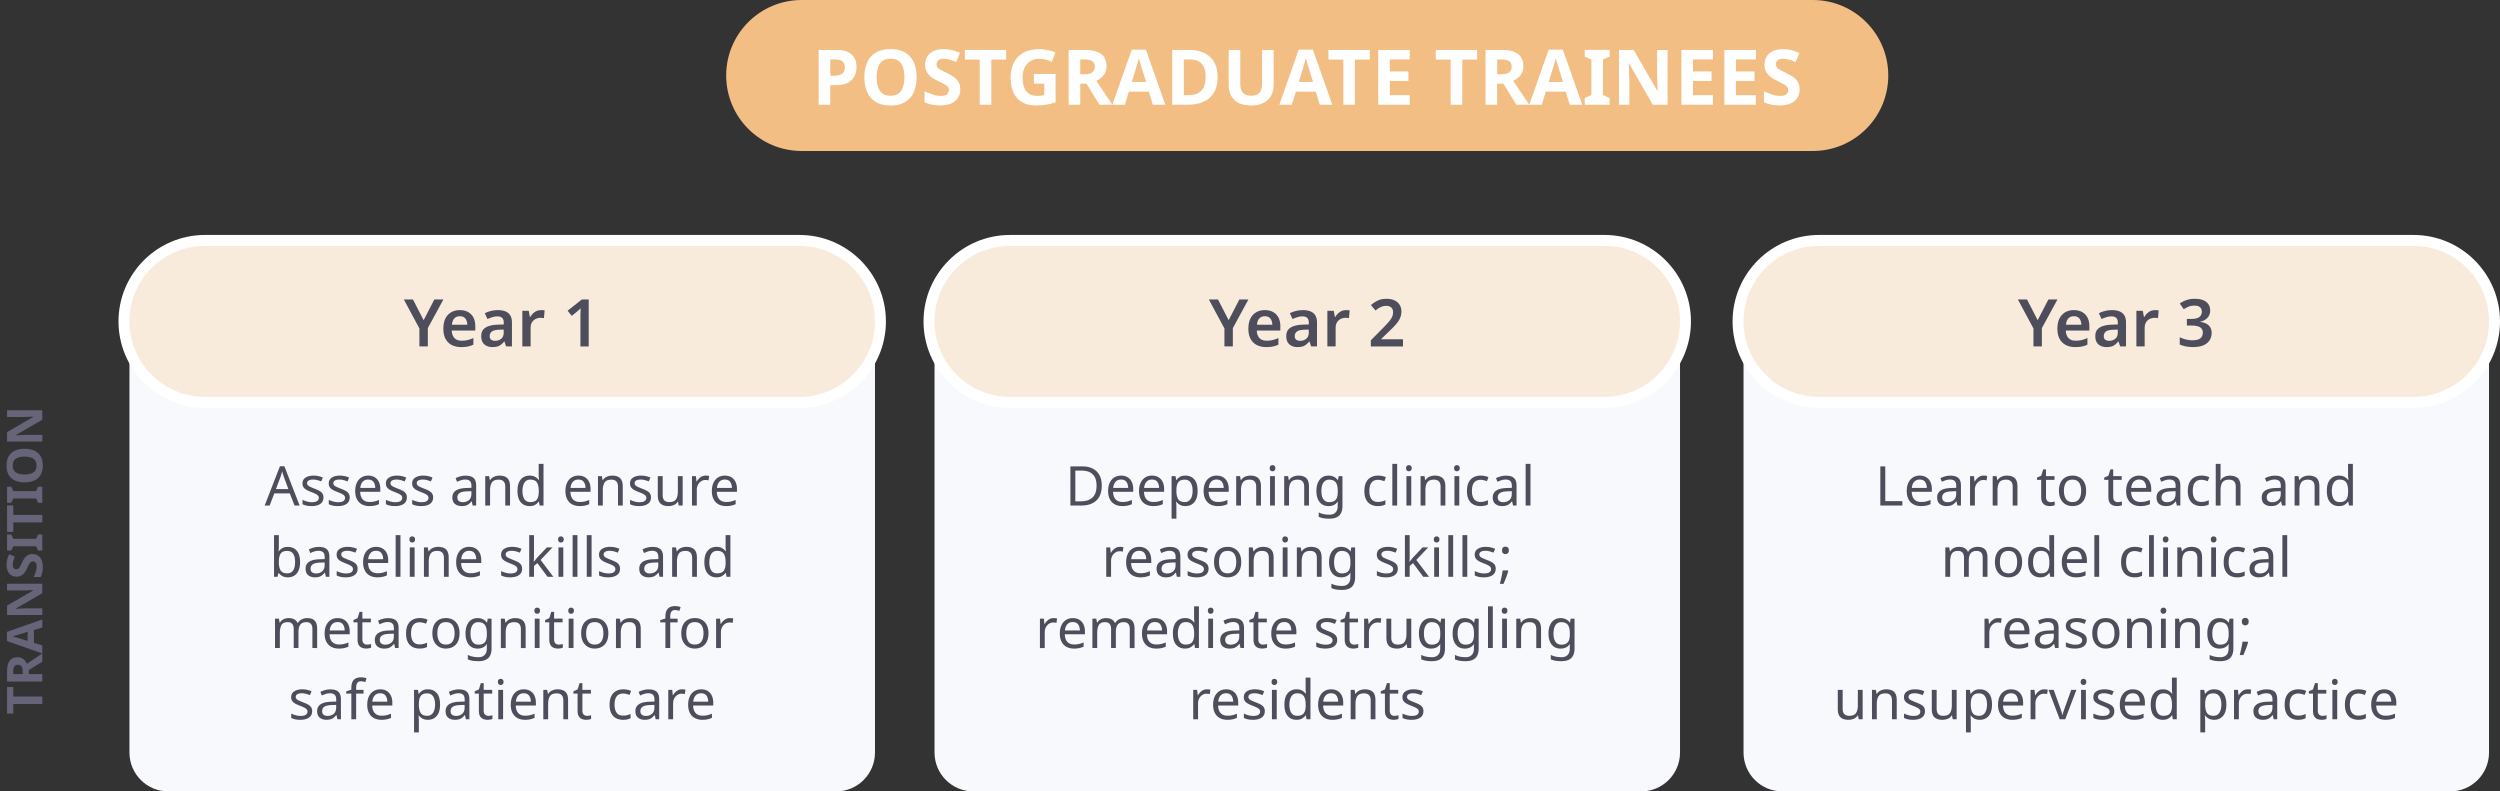
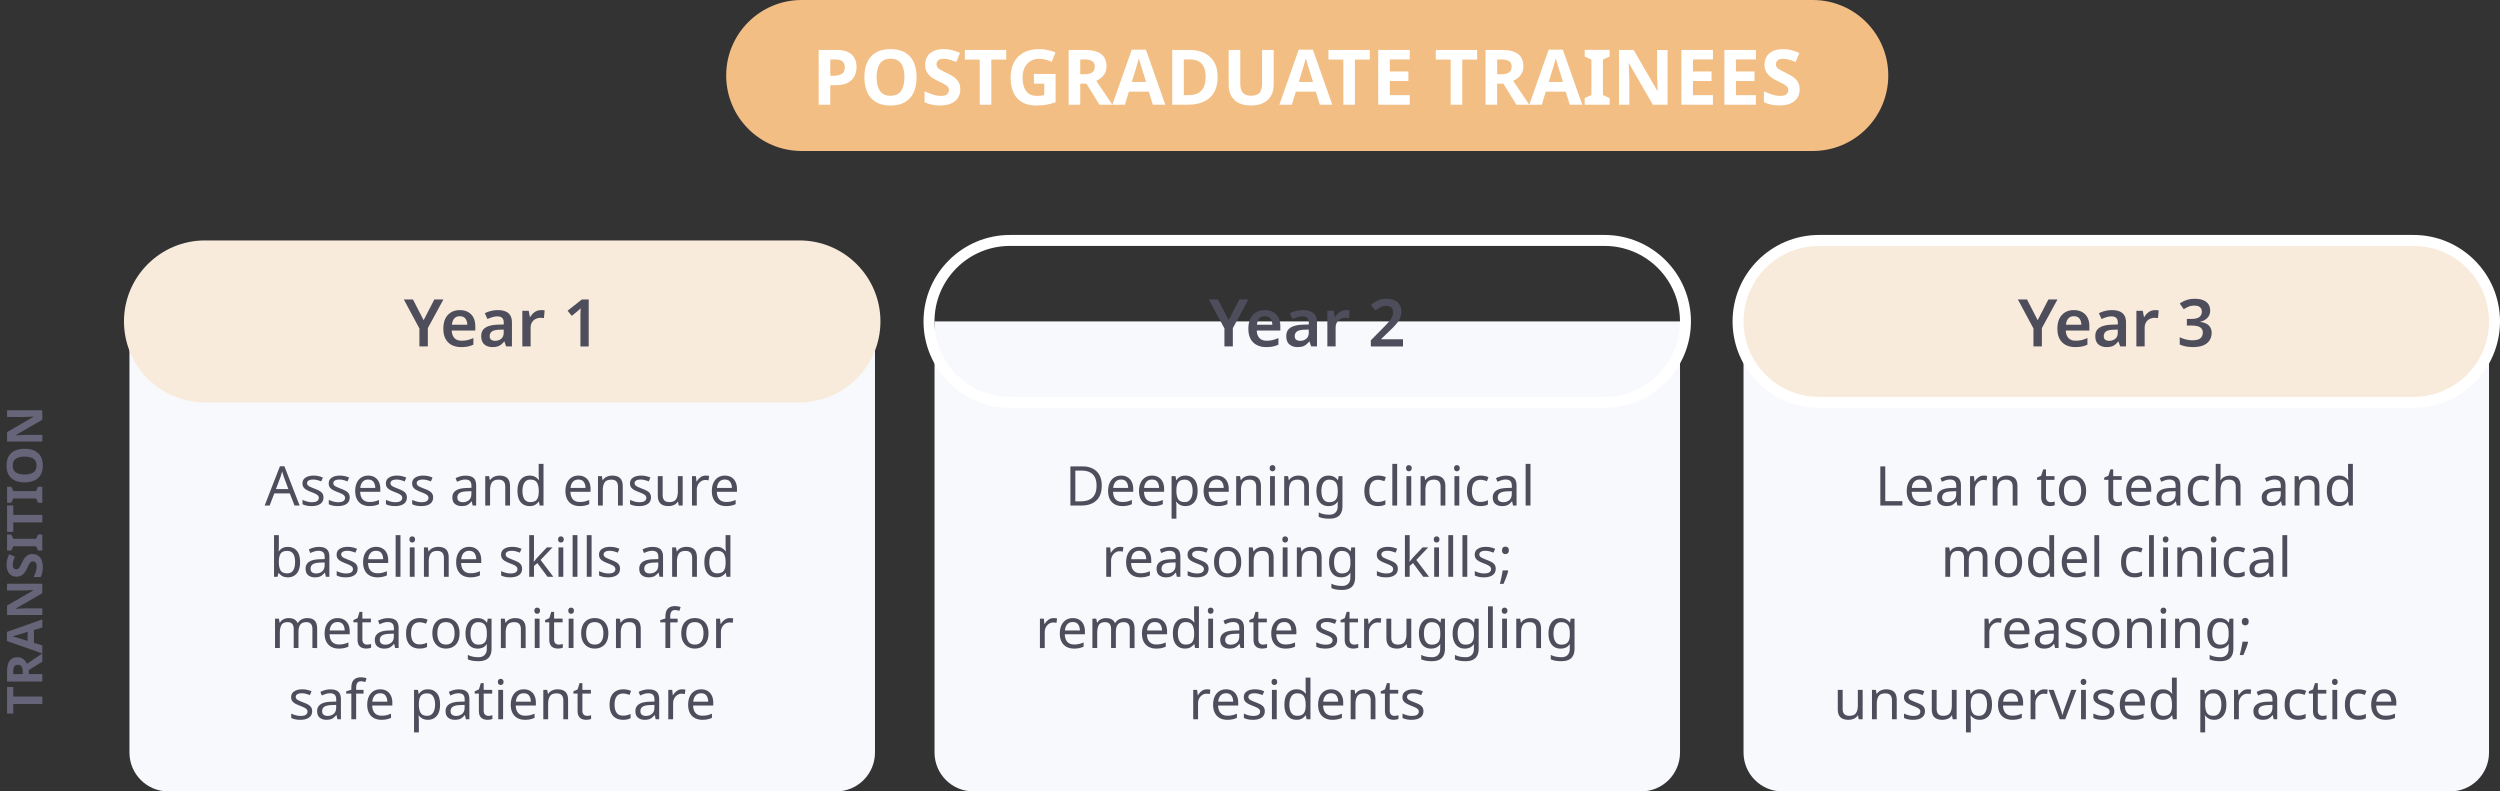
<svg xmlns="http://www.w3.org/2000/svg" data-name="Ebene 1" width="912.3" height="288.79">
  <rect width="100%" height="100%" fill="#333333" stroke="none" />
  <path d="M47.25 117.29H319.3v157.34c0 7.82-6.35 14.17-14.17 14.17H61.41c-7.82 0-14.17-6.35-14.17-14.17V117.29Z" style="fill:#f8f9fc;stroke-width:0" />
  <path d="M74.79 146.84c-16.29 0-29.55-13.26-29.55-29.55S58.5 87.74 74.79 87.74h216.95c16.29 0 29.55 13.26 29.55 29.55s-13.26 29.55-29.55 29.55H74.79Z" style="fill:#f9ebdb;stroke-width:0" />
-   <path d="M291.74 89.74c15.22 0 27.55 12.34 27.55 27.55 0 15.22-12.34 27.55-27.55 27.55H74.79c-15.22 0-27.55-12.34-27.55-27.55 0-15.22 12.34-27.55 27.55-27.55h216.95m0-4H74.79c-17.4 0-31.55 14.15-31.55 31.55s14.15 31.55 31.55 31.55h216.95c17.4 0 31.55-14.15 31.55-31.55s-14.15-31.55-31.55-31.55Z" style="fill:#fff;stroke-width:0" />
  <path d="m154.59 116.84 3.91-7.56h3.31l-5.69 10.46v6.67h-3.07v-6.55l-5.69-10.58h3.34l3.89 7.56ZM167.79 113.17c1.74 0 3.12.52 4.14 1.56s1.52 2.49 1.52 4.34v1.54h-8.59c.03 1.18.36 2.1.98 2.75s1.49.97 2.59.97c.83 0 1.58-.08 2.26-.25s1.36-.41 2.06-.73v2.42c-.64.3-1.3.53-1.99.67s-1.51.22-2.47.22c-1.26 0-2.39-.24-3.37-.73s-1.75-1.23-2.3-2.22-.83-2.22-.83-3.7c0-2.22.55-3.92 1.66-5.09 1.1-1.17 2.55-1.75 4.34-1.75Zm0 2.23c-.82 0-1.48.26-1.98.78s-.8 1.29-.88 2.32h5.59c-.02-.9-.24-1.64-.68-2.22-.44-.58-1.12-.88-2.05-.88ZM181.68 113.17c1.68 0 2.96.37 3.83 1.1.87.74 1.31 1.87 1.31 3.41v8.74h-2.14l-.6-1.8h-.1c-.56.7-1.15 1.22-1.78 1.55-.62.33-1.47.49-2.54.49-1.17 0-2.14-.33-2.9-.98-.77-.66-1.15-1.67-1.15-3.05s.49-2.35 1.48-3.02c.98-.67 2.48-1.05 4.48-1.13l2.26-.07v-.65c0-.82-.2-1.4-.6-1.76-.4-.36-.96-.54-1.68-.54-.66 0-1.28.1-1.88.29s-1.2.42-1.79.67l-.96-2.11c.64-.34 1.37-.61 2.2-.82.82-.21 1.68-.31 2.58-.31h-.02Zm.55 7.15c-1.33.05-2.25.28-2.76.68-.51.41-.77.96-.77 1.64 0 .62.18 1.07.54 1.33s.84.4 1.43.4c.88 0 1.62-.25 2.23-.76.61-.5.91-1.25.91-2.24v-1.1l-1.58.05ZM197.43 113.17c.21 0 .44 0 .68.02.25.02.46.05.64.1l-.26 2.81c-.16-.03-.35-.06-.58-.08-.22-.02-.42-.04-.6-.04-.64 0-1.24.13-1.8.4s-1.01.67-1.36 1.22c-.34.55-.52 1.24-.52 2.08v6.74h-3.02v-13.01h2.33l.43 2.26h.14c.38-.69.91-1.28 1.58-1.76.67-.49 1.45-.73 2.33-.73h.01ZM214.83 126.42h-3.02v-10.68c0-.51 0-1.06.02-1.63s.04-1.11.07-1.61c-.16.16-.36.35-.6.56-.24.22-.49.44-.74.66l-1.92 1.54-1.51-1.87 5.18-4.1h2.52v17.14ZM107.48 184.48l-1.72-4.42h-5.66l-1.7 4.42h-1.82l5.58-14.34h1.62l5.56 14.34h-1.86Zm-3.86-10.34c-.04-.11-.11-.3-.2-.58s-.18-.57-.27-.87-.16-.53-.21-.69c-.09.41-.2.82-.32 1.21s-.22.7-.3.93l-1.62 4.32h4.52l-1.6-4.32ZM118.04 181.52c0 1.04-.39 1.83-1.16 2.36-.77.53-1.81.8-3.12.8-.75 0-1.39-.06-1.93-.18s-1.02-.29-1.43-.5v-1.6c.43.21.94.41 1.55.59s1.22.27 1.85.27c.89 0 1.54-.14 1.94-.43s.6-.67.6-1.15c0-.27-.07-.51-.22-.72s-.41-.43-.79-.64-.92-.45-1.63-.72c-.69-.27-1.29-.53-1.78-.8s-.87-.59-1.14-.96c-.27-.37-.4-.85-.4-1.44 0-.91.37-1.61 1.11-2.1s1.71-.74 2.91-.74c.65 0 1.26.06 1.83.19s1.1.3 1.59.53l-.6 1.4c-.45-.19-.93-.35-1.42-.48s-1-.2-1.52-.2c-.72 0-1.27.12-1.65.35s-.57.55-.57.95c0 .29.09.54.26.75.17.21.46.41.87.6s.95.42 1.63.69c.68.25 1.26.51 1.74.78s.85.59 1.1.97.38.86.38 1.43ZM127.62 181.52c0 1.04-.39 1.83-1.16 2.36-.77.53-1.81.8-3.12.8-.75 0-1.39-.06-1.93-.18s-1.02-.29-1.43-.5v-1.6c.43.21.94.41 1.55.59s1.22.27 1.85.27c.89 0 1.54-.14 1.94-.43s.6-.67.6-1.15c0-.27-.07-.51-.22-.72s-.41-.43-.79-.64-.92-.45-1.63-.72c-.69-.27-1.29-.53-1.78-.8s-.87-.59-1.14-.96c-.27-.37-.4-.85-.4-1.44 0-.91.37-1.61 1.11-2.1s1.71-.74 2.91-.74c.65 0 1.26.06 1.83.19s1.1.3 1.59.53l-.6 1.4c-.45-.19-.93-.35-1.42-.48s-1-.2-1.52-.2c-.72 0-1.27.12-1.65.35s-.57.55-.57.95c0 .29.09.54.26.75.17.21.46.41.87.6s.95.42 1.63.69c.68.25 1.26.51 1.74.78s.85.59 1.1.97.38.86.38 1.43ZM134.36 173.56c.92 0 1.71.2 2.37.6.66.4 1.17.96 1.52 1.69s.53 1.58.53 2.55v1.06h-7.34c.03 1.21.34 2.14.93 2.77s1.42.95 2.49.95c.68 0 1.28-.06 1.81-.19s1.07-.31 1.63-.55v1.54c-.55.24-1.09.42-1.62.53s-1.17.17-1.9.17c-1.01 0-1.91-.21-2.69-.62-.78-.41-1.39-1.03-1.82-1.85-.43-.82-.65-1.82-.65-3.01s.2-2.18.59-3.02c.39-.84.95-1.49 1.66-1.94s1.54-.68 2.49-.68Zm-.02 1.44c-.84 0-1.5.27-1.99.81s-.78 1.29-.87 2.25h5.46c0-.91-.23-1.64-.64-2.21s-1.07-.85-1.96-.85ZM148.48 181.52c0 1.04-.39 1.83-1.16 2.36s-1.81.8-3.12.8c-.75 0-1.39-.06-1.93-.18s-1.02-.29-1.43-.5v-1.6c.43.21.94.41 1.55.59s1.22.27 1.85.27c.89 0 1.54-.14 1.94-.43s.6-.67.6-1.15c0-.27-.07-.51-.22-.72s-.41-.43-.79-.64c-.38-.21-.92-.45-1.63-.72-.69-.27-1.29-.53-1.78-.8s-.87-.59-1.14-.96c-.27-.37-.4-.85-.4-1.44 0-.91.37-1.61 1.11-2.1s1.71-.74 2.91-.74c.65 0 1.26.06 1.83.19s1.1.3 1.59.53l-.6 1.4c-.45-.19-.93-.35-1.42-.48s-1-.2-1.52-.2c-.72 0-1.27.12-1.65.35s-.57.55-.57.95c0 .29.09.54.26.75s.46.41.87.6.95.42 1.63.69c.68.25 1.26.51 1.74.78s.85.59 1.1.97.38.86.38 1.43ZM158.06 181.52c0 1.04-.39 1.83-1.16 2.36s-1.81.8-3.12.8c-.75 0-1.39-.06-1.93-.18s-1.02-.29-1.43-.5v-1.6c.43.21.94.41 1.55.59s1.22.27 1.85.27c.89 0 1.54-.14 1.94-.43s.6-.67.6-1.15c0-.27-.07-.51-.22-.72s-.41-.43-.79-.64c-.38-.21-.92-.45-1.63-.72-.69-.27-1.29-.53-1.78-.8s-.87-.59-1.14-.96c-.27-.37-.4-.85-.4-1.44 0-.91.37-1.61 1.11-2.1s1.71-.74 2.91-.74c.65 0 1.26.06 1.83.19s1.1.3 1.59.53l-.6 1.4c-.45-.19-.93-.35-1.42-.48s-1-.2-1.52-.2c-.72 0-1.27.12-1.65.35s-.57.55-.57.95c0 .29.09.54.26.75s.46.41.87.6.95.42 1.63.69c.68.25 1.26.51 1.74.78s.85.59 1.1.97.38.86.38 1.43ZM169.92 173.58c1.31 0 2.27.29 2.9.86.63.57.94 1.49.94 2.74v7.3h-1.28l-.34-1.52h-.08c-.47.59-.96 1.02-1.47 1.3s-1.22.42-2.13.42c-.97 0-1.78-.26-2.42-.77-.64-.51-.96-1.32-.96-2.41s.42-1.89 1.26-2.47 2.13-.9 3.88-.95l1.82-.06v-.64c0-.89-.19-1.51-.58-1.86s-.93-.52-1.64-.52c-.56 0-1.09.08-1.6.25-.51.17-.98.36-1.42.57l-.54-1.32c.47-.25 1.02-.47 1.66-.65s1.31-.27 2-.27Zm.52 5.72c-1.33.05-2.26.27-2.77.64-.51.37-.77.9-.77 1.58 0 .6.18 1.04.55 1.32.37.28.84.42 1.41.42.91 0 1.66-.25 2.26-.75s.9-1.27.9-2.31v-.96l-1.58.06ZM182.24 173.56c1.28 0 2.25.31 2.9.93s.98 1.62.98 3.01v6.98h-1.74v-6.86c0-1.72-.8-2.58-2.4-2.58-1.19 0-2.01.33-2.46 1-.45.67-.68 1.63-.68 2.88v5.56h-1.76v-10.72h1.42l.26 1.46h.1c.35-.56.83-.98 1.44-1.25s1.26-.41 1.94-.41ZM193.24 184.68c-1.33 0-2.4-.46-3.2-1.39s-1.2-2.31-1.2-4.15.4-3.23 1.21-4.17c.81-.94 1.88-1.41 3.21-1.41.83 0 1.5.15 2.03.46s.96.68 1.29 1.12h.12c0-.17-.04-.43-.07-.77-.03-.34-.05-.61-.05-.81v-4.28h1.76v15.2h-1.42l-.26-1.44h-.08c-.32.45-.75.84-1.28 1.16s-1.22.48-2.06.48Zm.28-1.46c1.13 0 1.93-.31 2.39-.93s.69-1.56.69-2.81v-.32c0-1.33-.22-2.36-.66-3.07s-1.25-1.07-2.44-1.07c-.95 0-1.66.38-2.13 1.13s-.71 1.76-.71 3.03.24 2.27.71 2.98 1.19 1.06 2.15 1.06ZM211.08 173.56c.92 0 1.71.2 2.37.6.66.4 1.17.96 1.52 1.69s.53 1.58.53 2.55v1.06h-7.34c.03 1.21.34 2.14.93 2.77s1.42.95 2.49.95c.68 0 1.28-.06 1.81-.19s1.07-.31 1.63-.55v1.54c-.55.24-1.09.42-1.62.53s-1.17.17-1.9.17c-1.01 0-1.91-.21-2.69-.62-.78-.41-1.39-1.03-1.82-1.85-.43-.82-.65-1.82-.65-3.01s.2-2.18.59-3.02c.39-.84.95-1.49 1.66-1.94s1.54-.68 2.49-.68Zm-.02 1.44c-.84 0-1.5.27-1.99.81s-.78 1.29-.87 2.25h5.46c0-.91-.23-1.64-.64-2.21s-1.07-.85-1.96-.85ZM223.38 173.56c1.28 0 2.25.31 2.9.93s.98 1.62.98 3.01v6.98h-1.74v-6.86c0-1.72-.8-2.58-2.4-2.58-1.19 0-2.01.33-2.46 1-.45.67-.68 1.63-.68 2.88v5.56h-1.76v-10.72h1.42l.26 1.46h.1c.35-.56.83-.98 1.44-1.25s1.26-.41 1.94-.41ZM237.56 181.52c0 1.04-.39 1.83-1.16 2.36s-1.81.8-3.12.8c-.75 0-1.39-.06-1.93-.18s-1.02-.29-1.43-.5v-1.6c.43.21.94.41 1.55.59s1.22.27 1.85.27c.89 0 1.54-.14 1.94-.43s.6-.67.6-1.15c0-.27-.07-.51-.22-.72s-.41-.43-.79-.64c-.38-.21-.92-.45-1.63-.72-.69-.27-1.29-.53-1.78-.8s-.87-.59-1.14-.96c-.27-.37-.4-.85-.4-1.44 0-.91.37-1.61 1.11-2.1s1.71-.74 2.91-.74c.65 0 1.26.06 1.83.19s1.1.3 1.59.53l-.6 1.4c-.45-.19-.93-.35-1.42-.48s-1-.2-1.52-.2c-.72 0-1.27.12-1.65.35s-.57.55-.57.95c0 .29.09.54.26.75s.46.41.87.6.95.42 1.63.69c.68.25 1.26.51 1.74.78s.85.59 1.1.97.38.86.38 1.43ZM249.12 173.76v10.72h-1.44l-.26-1.42h-.08c-.35.56-.83.97-1.44 1.23s-1.27.39-1.96.39c-1.29 0-2.27-.31-2.92-.93s-.98-1.61-.98-2.97v-7.02h1.78v6.9c0 1.71.79 2.56 2.38 2.56 1.19 0 2.01-.33 2.47-1s.69-1.63.69-2.88v-5.58h1.76ZM257.52 173.56c.2 0 .42 0 .65.03.23.02.44.05.61.09l-.22 1.62c-.17-.04-.36-.07-.57-.1-.21-.03-.4-.04-.59-.04-.55 0-1.06.15-1.54.45s-.86.72-1.15 1.26-.43 1.17-.43 1.89v5.72h-1.76v-10.72h1.44l.2 1.96h.08c.35-.59.79-1.09 1.34-1.52.55-.43 1.19-.64 1.94-.64ZM264.51 173.56c.92 0 1.71.2 2.37.6.66.4 1.17.96 1.52 1.69.35.73.53 1.58.53 2.55v1.06h-7.34c.03 1.21.34 2.14.93 2.77s1.42.95 2.49.95c.68 0 1.28-.06 1.81-.19s1.07-.31 1.63-.55v1.54c-.55.24-1.09.42-1.62.53s-1.17.17-1.9.17c-1.01 0-1.91-.21-2.69-.62-.78-.41-1.39-1.03-1.82-1.85s-.65-1.82-.65-3.01.2-2.18.59-3.02c.39-.84.95-1.49 1.66-1.94s1.54-.68 2.49-.68Zm-.02 1.44c-.84 0-1.5.27-1.99.81s-.78 1.29-.87 2.25h5.46c-.01-.91-.23-1.64-.64-2.21s-1.07-.85-1.96-.85ZM101.76 198.98c0 .45 0 .88-.03 1.27-.02.39-.04.7-.07.93h.1c.31-.45.73-.83 1.26-1.14s1.22-.46 2.06-.46c1.33 0 2.4.46 3.21 1.39s1.21 2.31 1.21 4.15-.41 3.23-1.22 4.16c-.81.93-1.88 1.4-3.2 1.4-.84 0-1.53-.15-2.06-.46-.53-.31-.95-.67-1.26-1.1h-.14l-.36 1.36H100v-15.2h1.76v3.7Zm3.02 2.06c-1.13 0-1.92.33-2.36.98s-.66 1.67-.66 3.04v.08c0 1.32.22 2.33.65 3.03s1.24 1.05 2.41 1.05c.96 0 1.68-.35 2.15-1.06s.71-1.73.71-3.06c0-2.71-.97-4.06-2.9-4.06ZM116.36 199.58c1.31 0 2.27.29 2.9.86.63.57.94 1.49.94 2.74v7.3h-1.28l-.34-1.52h-.08c-.47.59-.96 1.02-1.47 1.3s-1.22.42-2.13.42c-.97 0-1.78-.26-2.42-.77-.64-.51-.96-1.32-.96-2.41s.42-1.89 1.26-2.47c.84-.58 2.13-.9 3.88-.95l1.82-.06v-.64c0-.89-.19-1.51-.58-1.86s-.93-.52-1.64-.52c-.56 0-1.09.08-1.6.25s-.98.36-1.42.57l-.54-1.32c.47-.25 1.02-.47 1.66-.65a7.37 7.37 0 0 1 2-.27Zm.52 5.72c-1.33.05-2.26.27-2.77.64-.51.37-.77.9-.77 1.58 0 .6.18 1.04.55 1.32.37.28.84.42 1.41.42.91 0 1.66-.25 2.26-.75s.9-1.27.9-2.31v-.96l-1.58.06ZM130.5 207.52c0 1.04-.39 1.83-1.16 2.36s-1.81.8-3.12.8c-.75 0-1.39-.06-1.93-.18s-1.02-.29-1.43-.5v-1.6c.43.21.94.41 1.55.59s1.22.27 1.85.27c.89 0 1.54-.14 1.94-.43.4-.29.6-.67.6-1.15 0-.27-.07-.51-.22-.72s-.41-.43-.79-.64-.92-.45-1.63-.72c-.69-.27-1.29-.53-1.78-.8s-.87-.59-1.14-.96c-.27-.37-.4-.85-.4-1.44 0-.91.37-1.61 1.11-2.1s1.71-.74 2.91-.74c.65 0 1.26.06 1.83.19.57.13 1.1.3 1.59.53l-.6 1.4c-.45-.19-.93-.35-1.42-.48s-1-.2-1.52-.2c-.72 0-1.27.12-1.65.35s-.57.55-.57.95c0 .29.09.54.26.75.17.21.46.41.87.6s.95.42 1.63.69c.68.25 1.26.51 1.74.78s.85.59 1.1.97.38.86.38 1.43ZM137.24 199.56c.92 0 1.71.2 2.37.6.66.4 1.17.96 1.52 1.69s.53 1.58.53 2.55v1.06h-7.34c.03 1.21.34 2.14.93 2.77s1.42.95 2.49.95c.68 0 1.28-.06 1.81-.19s1.07-.31 1.63-.55v1.54c-.55.24-1.09.42-1.62.53s-1.17.17-1.9.17c-1.01 0-1.91-.21-2.69-.62-.78-.41-1.39-1.03-1.82-1.85-.43-.82-.65-1.82-.65-3.01s.2-2.18.59-3.02c.39-.84.95-1.49 1.66-1.94s1.54-.68 2.49-.68Zm-.02 1.44c-.84 0-1.5.27-1.99.81s-.78 1.29-.87 2.25h5.46c0-.91-.23-1.64-.64-2.21s-1.07-.85-1.96-.85ZM146.14 210.48h-1.76v-15.2h1.76v15.2ZM150.44 195.74c.27 0 .5.09.71.27.21.18.31.46.31.85s-.1.65-.31.84c-.21.19-.44.28-.71.28-.29 0-.54-.09-.74-.28-.2-.19-.3-.47-.3-.84s.1-.67.3-.85c.2-.18.45-.27.74-.27Zm.86 4.02v10.72h-1.76v-10.72h1.76ZM159.86 199.56c1.28 0 2.25.31 2.9.93s.98 1.62.98 3.01v6.98H162v-6.86c0-1.72-.8-2.58-2.4-2.58-1.19 0-2.01.33-2.46 1-.45.67-.68 1.63-.68 2.88v5.56h-1.76v-10.72h1.42l.26 1.46h.1c.35-.56.83-.98 1.44-1.25s1.26-.41 1.94-.41ZM171.2 199.56c.92 0 1.71.2 2.37.6.66.4 1.17.96 1.52 1.69s.53 1.58.53 2.55v1.06h-7.34c.03 1.21.34 2.14.93 2.77s1.42.95 2.49.95c.68 0 1.28-.06 1.81-.19s1.07-.31 1.63-.55v1.54c-.55.24-1.09.42-1.62.53s-1.17.17-1.9.17c-1.01 0-1.91-.21-2.69-.62-.78-.41-1.39-1.03-1.82-1.85-.43-.82-.65-1.82-.65-3.01s.2-2.18.59-3.02c.39-.84.95-1.49 1.66-1.94s1.54-.68 2.49-.68Zm-.02 1.44c-.84 0-1.5.27-1.99.81s-.78 1.29-.87 2.25h5.46c0-.91-.23-1.64-.64-2.21s-1.07-.85-1.96-.85ZM190.52 207.52c0 1.04-.39 1.83-1.16 2.36s-1.81.8-3.12.8c-.75 0-1.39-.06-1.93-.18s-1.02-.29-1.43-.5v-1.6c.43.21.94.41 1.55.59s1.22.27 1.85.27c.89 0 1.54-.14 1.94-.43s.6-.67.6-1.15c0-.27-.07-.51-.22-.72s-.41-.43-.79-.64c-.38-.21-.92-.45-1.63-.72-.69-.27-1.29-.53-1.78-.8s-.87-.59-1.14-.96c-.27-.37-.4-.85-.4-1.44 0-.91.37-1.61 1.11-2.1s1.71-.74 2.91-.74c.65 0 1.26.06 1.83.19s1.1.3 1.59.53l-.6 1.4c-.45-.19-.93-.35-1.42-.48s-1-.2-1.52-.2c-.72 0-1.27.12-1.65.35s-.57.55-.57.95c0 .29.09.54.26.75s.46.41.87.6.95.42 1.63.69c.68.25 1.26.51 1.74.78s.85.59 1.1.97.38.86.38 1.43ZM194.86 203.22c0 .21 0 .49-.03.84s-.04.65-.05.9h.08c.08-.11.2-.26.36-.46.16-.2.32-.4.49-.61s.31-.38.43-.51l3.42-3.62h2.06l-4.34 4.58 4.64 6.14h-2.12l-3.72-5-1.22 1.06v3.94h-1.74v-15.2h1.74v7.94ZM204.7 195.74c.27 0 .5.09.71.27.21.18.31.46.31.85s-.1.65-.31.84c-.21.19-.44.28-.71.28-.29 0-.54-.09-.74-.28-.2-.19-.3-.47-.3-.84s.1-.67.3-.85c.2-.18.45-.27.74-.27Zm.86 4.02v10.72h-1.76v-10.72h1.76ZM210.72 210.48h-1.76v-15.2h1.76v15.2ZM215.88 210.48h-1.76v-15.2h1.76v15.2ZM226.26 207.52c0 1.04-.39 1.83-1.16 2.36s-1.81.8-3.12.8c-.75 0-1.39-.06-1.93-.18s-1.02-.29-1.43-.5v-1.6c.43.21.94.41 1.55.59s1.22.27 1.85.27c.89 0 1.54-.14 1.94-.43s.6-.67.6-1.15c0-.27-.07-.51-.22-.72s-.41-.43-.79-.64c-.38-.21-.92-.45-1.63-.72-.69-.27-1.29-.53-1.78-.8s-.87-.59-1.14-.96c-.27-.37-.4-.85-.4-1.44 0-.91.37-1.61 1.11-2.1s1.71-.74 2.91-.74c.65 0 1.26.06 1.83.19s1.1.3 1.59.53l-.6 1.4c-.45-.19-.93-.35-1.42-.48s-1-.2-1.52-.2c-.72 0-1.27.12-1.65.35s-.57.55-.57.95c0 .29.09.54.26.75s.46.41.87.6.95.42 1.63.69c.68.25 1.26.51 1.74.78s.85.59 1.1.97.38.86.38 1.43ZM238.12 199.58c1.31 0 2.27.29 2.9.86.63.57.94 1.49.94 2.74v7.3h-1.28l-.34-1.52h-.08c-.47.59-.96 1.02-1.47 1.3s-1.22.42-2.13.42c-.97 0-1.78-.26-2.42-.77-.64-.51-.96-1.32-.96-2.41s.42-1.89 1.26-2.47 2.13-.9 3.88-.95l1.82-.06v-.64c0-.89-.19-1.51-.58-1.86s-.93-.52-1.64-.52c-.56 0-1.09.08-1.6.25-.51.17-.98.36-1.42.57l-.54-1.32c.47-.25 1.02-.47 1.66-.65s1.31-.27 2-.27Zm.52 5.72c-1.33.05-2.26.27-2.77.64-.51.37-.77.9-.77 1.58 0 .6.18 1.04.55 1.32.37.28.84.42 1.41.42.91 0 1.66-.25 2.26-.75s.9-1.27.9-2.31v-.96l-1.58.06ZM250.44 199.56c1.28 0 2.25.31 2.9.93s.98 1.62.98 3.01v6.98h-1.74v-6.86c0-1.72-.8-2.58-2.4-2.58-1.19 0-2.01.33-2.46 1-.45.67-.68 1.63-.68 2.88v5.56h-1.76v-10.72h1.42l.26 1.46h.1c.35-.56.83-.98 1.44-1.25s1.26-.41 1.94-.41ZM261.44 210.68c-1.33 0-2.4-.46-3.2-1.39-.8-.93-1.2-2.31-1.2-4.15s.4-3.23 1.21-4.17 1.88-1.41 3.21-1.41c.83 0 1.5.15 2.03.46s.96.68 1.29 1.12h.12c-.01-.17-.04-.43-.07-.77-.03-.34-.05-.61-.05-.81v-4.28h1.76v15.2h-1.42l-.26-1.44h-.08c-.32.45-.75.84-1.28 1.16s-1.22.48-2.06.48Zm.27-1.46c1.13 0 1.93-.31 2.39-.93s.69-1.56.69-2.81v-.32c0-1.33-.22-2.36-.66-3.07s-1.25-1.07-2.44-1.07c-.95 0-1.66.38-2.13 1.13s-.71 1.76-.71 3.03.24 2.27.71 2.98 1.19 1.06 2.15 1.06ZM112.12 225.56c1.21 0 2.12.31 2.72.93s.9 1.62.9 3.01v6.98H114v-6.9c0-1.69-.73-2.54-2.18-2.54-1.04 0-1.78.3-2.23.9-.45.6-.67 1.47-.67 2.62v5.92h-1.74v-6.9c0-1.69-.73-2.54-2.2-2.54-1.08 0-1.83.33-2.24 1-.41.67-.62 1.63-.62 2.88v5.56h-1.76v-10.72h1.42l.26 1.46h.1c.33-.56.78-.98 1.35-1.25s1.17-.41 1.81-.41c1.68 0 2.77.6 3.28 1.8h.1c.36-.61.85-1.07 1.47-1.36s1.28-.44 1.97-.44ZM123.2 225.56c.92 0 1.71.2 2.37.6.66.4 1.17.96 1.52 1.69s.53 1.58.53 2.55v1.06h-7.34c.03 1.21.34 2.14.93 2.77.59.63 1.42.95 2.49.95.68 0 1.28-.06 1.81-.19s1.07-.31 1.63-.55v1.54c-.55.24-1.09.42-1.62.53-.53.11-1.17.17-1.9.17-1.01 0-1.91-.21-2.69-.62-.78-.41-1.39-1.03-1.82-1.85s-.65-1.82-.65-3.01.2-2.18.59-3.02c.39-.84.95-1.49 1.66-1.94.71-.45 1.54-.68 2.49-.68Zm-.02 1.44c-.84 0-1.5.27-1.99.81s-.78 1.29-.87 2.25h5.46c-.01-.91-.23-1.64-.64-2.21-.41-.57-1.07-.85-1.96-.85ZM133.92 235.23c.27 0 .54-.02.82-.07.28-.05.51-.1.68-.15v1.34c-.19.09-.45.17-.8.23s-.68.09-1 .09c-.56 0-1.08-.1-1.55-.29-.47-.19-.86-.53-1.15-1.01s-.44-1.15-.44-2.02v-6.24h-1.52v-.84l1.54-.7.7-2.28h1.04v2.46h3.1v1.36h-3.1v6.2c0 .65.16 1.14.47 1.45s.72.47 1.21.47ZM141.62 225.58c1.31 0 2.27.29 2.9.86.63.57.94 1.49.94 2.74v7.3h-1.28l-.34-1.52h-.08c-.47.59-.96 1.02-1.47 1.3s-1.22.42-2.13.42c-.97 0-1.78-.26-2.42-.77-.64-.51-.96-1.32-.96-2.41s.42-1.89 1.26-2.47 2.13-.9 3.88-.95l1.82-.06v-.64c0-.89-.19-1.51-.58-1.86s-.93-.52-1.64-.52c-.56 0-1.09.08-1.6.25-.51.17-.98.36-1.42.57l-.54-1.32c.47-.25 1.02-.47 1.66-.65s1.31-.27 2-.27Zm.52 5.71c-1.33.05-2.26.27-2.77.64-.51.37-.77.9-.77 1.58 0 .6.18 1.04.55 1.32.37.28.84.42 1.41.42.91 0 1.66-.25 2.26-.75s.9-1.27.9-2.31v-.96l-1.58.06ZM153.08 236.67c-.95 0-1.79-.19-2.53-.58s-1.32-.99-1.74-1.8-.63-1.85-.63-3.12.22-2.39.66-3.22 1.04-1.43 1.79-1.82 1.61-.58 2.57-.58c.55 0 1.07.06 1.58.17s.92.25 1.24.41l-.54 1.46c-.32-.12-.69-.23-1.12-.34s-.83-.16-1.2-.16c-2.11 0-3.16 1.35-3.16 4.06 0 1.29.26 2.28.77 2.97.51.69 1.28 1.03 2.29 1.03.59 0 1.1-.06 1.55-.18s.86-.27 1.23-.44v1.56c-.36.19-.76.33-1.19.43-.43.1-.96.15-1.57.15ZM167.7 231.09c0 1.77-.45 3.15-1.35 4.12s-2.12 1.46-3.65 1.46c-.95 0-1.79-.22-2.53-.65s-1.32-1.07-1.75-1.9c-.43-.83-.64-1.84-.64-3.03 0-1.77.45-3.14 1.34-4.1s2.11-1.44 3.64-1.44c.97 0 1.83.22 2.57.65s1.32 1.06 1.74 1.88.63 1.82.63 3.01Zm-8.1 0c0 1.27.25 2.27.75 3.01.5.74 1.3 1.11 2.39 1.11s1.87-.37 2.38-1.11c.51-.74.76-1.74.76-3.01s-.25-2.26-.76-2.98-1.31-1.08-2.4-1.08-1.89.36-2.38 1.08-.74 1.71-.74 2.98ZM174.28 225.56c.71 0 1.34.13 1.91.4.57.27 1.05.67 1.45 1.22h.1l.24-1.42h1.4v10.9c0 1.53-.39 2.69-1.17 3.46s-1.99 1.16-3.63 1.16-2.86-.23-3.86-.68v-1.62c1.05.56 2.37.84 3.96.84.92 0 1.64-.27 2.17-.81s.79-1.28.79-2.21v-.42c0-.16 0-.39.02-.69s.03-.51.04-.63h-.08c-.72 1.08-1.83 1.62-3.32 1.62-1.39 0-2.47-.49-3.25-1.46s-1.17-2.33-1.17-4.08.39-3.06 1.17-4.07c.78-1.01 1.86-1.51 3.23-1.51Zm.24 1.48c-.89 0-1.59.36-2.08 1.07s-.74 1.73-.74 3.05.24 2.33.73 3.03 1.2 1.05 2.13 1.05c1.08 0 1.87-.29 2.36-.87s.74-1.52.74-2.81v-.42c0-1.47-.25-2.52-.76-3.15-.51-.63-1.3-.95-2.38-.95ZM187.94 225.56c1.28 0 2.25.31 2.9.93s.98 1.62.98 3.01v6.98h-1.74v-6.86c0-1.72-.8-2.58-2.4-2.58-1.19 0-2.01.33-2.46 1-.45.67-.68 1.63-.68 2.88v5.56h-1.76v-10.72h1.42l.26 1.46h.1c.35-.56.83-.98 1.44-1.25s1.26-.41 1.94-.41ZM196.04 221.74c.27 0 .5.09.71.27.21.18.31.46.31.85s-.1.65-.31.84c-.21.19-.44.28-.71.28-.29 0-.54-.09-.74-.28-.2-.19-.3-.47-.3-.84s.1-.67.3-.85c.2-.18.45-.27.74-.27Zm.86 4.02v10.72h-1.76v-10.72h1.76ZM203.88 235.23c.27 0 .54-.02.82-.07.28-.05.51-.1.68-.15v1.34c-.19.09-.45.17-.8.23s-.68.09-1 .09c-.56 0-1.08-.1-1.55-.29-.47-.19-.86-.53-1.15-1.01s-.44-1.15-.44-2.02v-6.24h-1.52v-.84l1.54-.7.7-2.28h1.04v2.46h3.1v1.36h-3.1v6.2c0 .65.16 1.14.47 1.45s.72.47 1.21.47ZM208.42 221.74c.27 0 .5.09.71.27.21.18.31.46.31.85s-.1.65-.31.84c-.21.19-.44.28-.71.28-.29 0-.54-.09-.74-.28-.2-.19-.3-.47-.3-.84s.1-.67.3-.85c.2-.18.45-.27.74-.27Zm.86 4.02v10.72h-1.76v-10.72h1.76ZM222 231.09c0 1.77-.45 3.15-1.35 4.12s-2.12 1.46-3.65 1.46c-.95 0-1.79-.22-2.53-.65s-1.32-1.07-1.75-1.9c-.43-.83-.64-1.84-.64-3.03 0-1.77.45-3.14 1.34-4.1s2.11-1.44 3.64-1.44c.97 0 1.83.22 2.57.65s1.32 1.06 1.74 1.88.63 1.82.63 3.01Zm-8.1 0c0 1.27.25 2.27.75 3.01.5.74 1.3 1.11 2.39 1.11s1.87-.37 2.38-1.11c.51-.74.76-1.74.76-3.01s-.25-2.26-.76-2.98-1.31-1.08-2.4-1.08-1.89.36-2.38 1.08-.74 1.71-.74 2.98ZM229.94 225.56c1.28 0 2.25.31 2.9.93s.98 1.62.98 3.01v6.98h-1.74v-6.86c0-1.72-.8-2.58-2.4-2.58-1.19 0-2.01.33-2.46 1-.45.67-.68 1.63-.68 2.88v5.56h-1.76v-10.72h1.42l.26 1.46h.1c.35-.56.83-.98 1.44-1.25s1.26-.41 1.94-.41ZM247.28 227.12h-2.7v9.36h-1.76v-9.36h-1.88v-.82l1.88-.6v-.62c0-1.39.31-2.38.92-2.99s1.47-.91 2.56-.91c.43 0 .82.04 1.17.11s.66.16.91.25l-.46 1.38c-.21-.07-.46-.13-.74-.2-.28-.07-.57-.1-.86-.1-.59 0-1.02.2-1.31.59s-.43 1.01-.43 1.85v.7h2.7v1.36ZM258.54 231.09c0 1.77-.45 3.15-1.35 4.12s-2.12 1.46-3.65 1.46c-.95 0-1.79-.22-2.53-.65s-1.32-1.07-1.75-1.9c-.43-.83-.64-1.84-.64-3.03 0-1.77.45-3.14 1.34-4.1s2.11-1.44 3.64-1.44c.97 0 1.83.22 2.57.65.74.43 1.32 1.06 1.74 1.88.42.82.63 1.82.63 3.01Zm-8.1 0c0 1.27.25 2.27.75 3.01.5.74 1.3 1.11 2.39 1.11s1.87-.37 2.38-1.11c.51-.74.76-1.74.76-3.01s-.25-2.26-.76-2.98-1.31-1.08-2.4-1.08-1.89.36-2.38 1.08-.74 1.71-.74 2.98ZM266.32 225.56c.2 0 .42 0 .65.03.23.02.44.05.61.09l-.22 1.62c-.17-.04-.36-.07-.57-.1-.21-.03-.4-.04-.59-.04-.55 0-1.06.15-1.54.45s-.86.72-1.15 1.26-.43 1.17-.43 1.89v5.72h-1.76v-10.72h1.44l.2 1.96h.08c.35-.59.79-1.09 1.34-1.52s1.19-.64 1.94-.64ZM113.91 259.51c0 1.04-.39 1.83-1.16 2.36-.77.53-1.81.8-3.12.8-.75 0-1.39-.06-1.93-.18s-1.02-.29-1.43-.5v-1.6c.43.21.94.41 1.55.59s1.22.27 1.85.27c.89 0 1.54-.14 1.94-.43s.6-.67.6-1.15c0-.27-.07-.51-.22-.72s-.41-.43-.79-.64c-.38-.21-.92-.45-1.63-.72-.69-.27-1.29-.53-1.78-.8s-.87-.59-1.14-.96c-.27-.37-.4-.85-.4-1.44 0-.91.37-1.61 1.11-2.1s1.71-.74 2.91-.74c.65 0 1.26.06 1.83.19s1.1.3 1.59.53l-.6 1.4c-.45-.19-.93-.35-1.42-.48s-1-.2-1.52-.2c-.72 0-1.27.12-1.65.35s-.57.55-.57.95c0 .29.09.54.26.75.17.21.46.41.87.6s.95.42 1.63.69c.68.25 1.26.51 1.74.78s.85.59 1.1.97.38.86.38 1.43ZM120.57 251.57c1.31 0 2.27.29 2.9.86.63.57.94 1.49.94 2.74v7.3h-1.28l-.34-1.52h-.08c-.47.59-.96 1.02-1.47 1.3s-1.22.42-2.13.42c-.97 0-1.78-.26-2.42-.77-.64-.51-.96-1.32-.96-2.41s.42-1.89 1.26-2.47c.84-.58 2.13-.9 3.88-.95l1.82-.06v-.64c0-.89-.19-1.51-.58-1.86s-.93-.52-1.64-.52c-.56 0-1.09.08-1.6.25s-.98.36-1.42.57l-.54-1.32c.47-.25 1.02-.47 1.66-.65a7.37 7.37 0 0 1 2-.27Zm.52 5.72c-1.33.05-2.26.27-2.77.64-.51.37-.77.9-.77 1.58 0 .6.18 1.04.55 1.32s.84.42 1.41.42c.91 0 1.66-.25 2.26-.75s.9-1.27.9-2.31v-.96l-1.58.06ZM132.67 253.11h-2.7v9.36h-1.76v-9.36h-1.88v-.82l1.88-.6v-.62c0-1.39.31-2.38.92-2.99s1.47-.91 2.56-.91c.43 0 .82.04 1.17.11s.66.16.91.25l-.46 1.38c-.21-.07-.46-.13-.74-.2-.28-.07-.57-.1-.86-.1-.59 0-1.02.2-1.31.59s-.43 1.01-.43 1.85v.7h2.7v1.36ZM138.75 251.55c.92 0 1.71.2 2.37.6.66.4 1.17.96 1.52 1.69s.53 1.58.53 2.55v1.06h-7.34c.03 1.21.34 2.14.93 2.77.59.63 1.42.95 2.49.95.68 0 1.28-.06 1.81-.19s1.07-.31 1.63-.55v1.54c-.55.24-1.09.42-1.62.53s-1.17.17-1.9.17c-1.01 0-1.91-.21-2.69-.62s-1.39-1.03-1.82-1.85c-.43-.82-.65-1.82-.65-3.01s.2-2.18.59-3.02c.39-.84.95-1.49 1.66-1.94s1.54-.68 2.49-.68Zm-.02 1.44c-.84 0-1.5.27-1.99.81s-.78 1.29-.87 2.25h5.46c0-.91-.23-1.64-.64-2.21s-1.07-.85-1.96-.85ZM156.19 251.55c1.32 0 2.38.46 3.19 1.38s1.21 2.31 1.21 4.16-.4 3.21-1.21 4.16c-.81.95-1.88 1.42-3.21 1.42-.83 0-1.51-.16-2.05-.47s-.96-.68-1.27-1.09h-.12c.03.23.05.51.08.86s.04.65.04.9v4.4h-1.76v-15.52h1.44l.24 1.46h.08c.32-.47.74-.86 1.26-1.18s1.21-.48 2.08-.48Zm-.32 1.48c-1.09 0-1.86.31-2.31.92s-.68 1.55-.71 2.8v.34c0 1.32.22 2.34.65 3.05s1.24 1.07 2.41 1.07c.65 0 1.19-.18 1.61-.54.42-.36.73-.85.94-1.47s.31-1.33.31-2.13c0-1.23-.24-2.21-.71-2.94s-1.2-1.1-2.19-1.1ZM167.45 251.57c1.31 0 2.27.29 2.9.86.63.57.94 1.49.94 2.74v7.3h-1.28l-.34-1.52h-.08c-.47.59-.96 1.02-1.47 1.3s-1.22.42-2.13.42c-.97 0-1.78-.26-2.42-.77-.64-.51-.96-1.32-.96-2.41s.42-1.89 1.26-2.47 2.13-.9 3.88-.95l1.82-.06v-.64c0-.89-.19-1.51-.58-1.86s-.93-.52-1.64-.52c-.56 0-1.09.08-1.6.25-.51.17-.98.36-1.42.57l-.54-1.32c.47-.25 1.02-.47 1.66-.65s1.31-.27 2-.27Zm.52 5.72c-1.33.05-2.26.27-2.77.64-.51.37-.77.9-.77 1.58 0 .6.18 1.04.55 1.32.37.28.84.42 1.41.42.91 0 1.66-.25 2.26-.75s.9-1.27.9-2.31v-.96l-1.58.06ZM178.19 261.23c.27 0 .54-.02.82-.07.28-.05.51-.1.68-.15v1.34c-.19.09-.45.17-.8.23s-.68.09-1 .09c-.56 0-1.08-.1-1.55-.29s-.86-.53-1.15-1.01-.44-1.15-.44-2.02v-6.24h-1.52v-.84l1.54-.7.7-2.28h1.04v2.46h3.1v1.36h-3.1v6.2c0 .65.16 1.14.47 1.45s.72.47 1.21.47ZM182.73 247.73c.27 0 .5.09.71.27.21.18.31.46.31.85s-.1.65-.31.84c-.21.19-.44.28-.71.28-.29 0-.54-.09-.74-.28-.2-.19-.3-.47-.3-.84s.1-.67.3-.85c.2-.18.45-.27.74-.27Zm.86 4.02v10.72h-1.76v-10.72h1.76ZM191.13 251.55c.92 0 1.71.2 2.37.6.66.4 1.17.96 1.52 1.69s.53 1.58.53 2.55v1.06h-7.34c.03 1.21.34 2.14.93 2.77.59.63 1.42.95 2.49.95.68 0 1.28-.06 1.81-.19s1.07-.31 1.63-.55v1.54c-.55.24-1.09.42-1.62.53s-1.17.17-1.9.17c-1.01 0-1.91-.21-2.69-.62s-1.39-1.03-1.82-1.85c-.43-.82-.65-1.82-.65-3.01s.2-2.18.59-3.02c.39-.84.95-1.49 1.66-1.94s1.54-.68 2.49-.68Zm-.02 1.44c-.84 0-1.5.27-1.99.81s-.78 1.29-.87 2.25h5.46c0-.91-.23-1.64-.64-2.21s-1.07-.85-1.96-.85ZM203.43 251.55c1.28 0 2.25.31 2.9.93s.98 1.62.98 3.01v6.98h-1.74v-6.86c0-1.72-.8-2.58-2.4-2.58-1.19 0-2.01.33-2.46 1-.45.67-.68 1.63-.68 2.88v5.56h-1.76v-10.72h1.42l.26 1.46h.1c.35-.56.83-.98 1.44-1.25s1.26-.41 1.94-.41ZM214.21 261.23c.27 0 .54-.02.82-.07.28-.05.51-.1.68-.15v1.34c-.19.09-.45.17-.8.23s-.68.09-1 .09c-.56 0-1.08-.1-1.55-.29s-.86-.53-1.15-1.01-.44-1.15-.44-2.02v-6.24h-1.52v-.84l1.54-.7.7-2.28h1.04v2.46h3.1v1.36h-3.1v6.2c0 .65.16 1.14.47 1.45s.72.47 1.21.47ZM227.35 262.67c-.95 0-1.79-.19-2.53-.58-.74-.39-1.32-.99-1.74-1.8s-.63-1.85-.63-3.12.22-2.39.66-3.22 1.04-1.43 1.79-1.82 1.61-.58 2.57-.58c.55 0 1.07.06 1.58.17s.92.25 1.24.41l-.54 1.46c-.32-.12-.69-.23-1.12-.34s-.83-.16-1.2-.16c-2.11 0-3.16 1.35-3.16 4.06 0 1.29.26 2.28.77 2.97.51.69 1.28 1.03 2.29 1.03.59 0 1.1-.06 1.55-.18s.86-.27 1.23-.44v1.56c-.36.19-.76.33-1.19.43-.43.1-.96.15-1.57.15ZM236.71 251.57c1.31 0 2.27.29 2.9.86.63.57.94 1.49.94 2.74v7.3h-1.28l-.34-1.52h-.08c-.47.59-.96 1.02-1.47 1.3s-1.22.42-2.13.42c-.97 0-1.78-.26-2.42-.77-.64-.51-.96-1.32-.96-2.41s.42-1.89 1.26-2.47 2.13-.9 3.88-.95l1.82-.06v-.64c0-.89-.19-1.51-.58-1.86s-.93-.52-1.64-.52c-.56 0-1.09.08-1.6.25-.51.17-.98.36-1.42.57l-.54-1.32c.47-.25 1.02-.47 1.66-.65s1.31-.27 2-.27Zm.52 5.72c-1.33.05-2.26.27-2.77.64-.51.37-.77.9-.77 1.58 0 .6.18 1.04.55 1.32.37.28.84.42 1.41.42.91 0 1.66-.25 2.26-.75s.9-1.27.9-2.31v-.96l-1.58.06ZM248.87 251.55c.2 0 .42 0 .65.03.23.02.44.05.61.09l-.22 1.62c-.17-.04-.36-.07-.57-.1s-.4-.04-.59-.04c-.55 0-1.06.15-1.54.45s-.86.72-1.15 1.26-.43 1.17-.43 1.89v5.72h-1.76v-10.72h1.44l.2 1.96h.08c.35-.59.79-1.09 1.34-1.52s1.19-.64 1.94-.64ZM255.86 251.55c.92 0 1.71.2 2.37.6.66.4 1.17.96 1.52 1.69.35.73.53 1.58.53 2.55v1.06h-7.34c.03 1.21.34 2.14.93 2.77.59.63 1.42.95 2.49.95.68 0 1.28-.06 1.81-.19s1.07-.31 1.63-.55v1.54c-.55.24-1.09.42-1.62.53s-1.17.17-1.9.17c-1.01 0-1.91-.21-2.69-.62s-1.39-1.03-1.82-1.85c-.43-.82-.65-1.82-.65-3.01s.2-2.18.59-3.02c.39-.84.95-1.49 1.66-1.94s1.54-.68 2.49-.68Zm-.02 1.44c-.84 0-1.5.27-1.99.81s-.78 1.29-.87 2.25h5.46c-.01-.91-.23-1.64-.64-2.21s-1.07-.85-1.96-.85Z" style="fill:#4e4d5c;stroke-width:0" />
  <path d="M292.55 0h368.97c15.22 0 27.55 12.33 27.55 27.55S676.74 55.1 661.52 55.1H292.55C277.33 55.1 265 42.77 265 27.55S277.33 0 292.55 0Z" style="fill:#f2be83;stroke-width:0" />
  <path d="M305.14 18.22c2.58 0 4.46.56 5.64 1.67 1.19 1.11 1.78 2.64 1.78 4.58 0 1.16-.24 2.24-.73 3.26-.49 1.02-1.29 1.83-2.42 2.45s-2.67.92-4.61.92h-1.82v7.11h-4.23V18.22h6.39Zm-.22 3.47h-1.93v5.94h1.4c1.2 0 2.14-.24 2.84-.71s1.05-1.25 1.05-2.31c0-1.94-1.12-2.91-3.36-2.91ZM334.48 28.19c0 2.07-.34 3.88-1.02 5.42s-1.72 2.74-3.12 3.6c-1.4.86-3.19 1.29-5.38 1.29s-3.95-.43-5.36-1.29c-1.41-.86-2.46-2.06-3.14-3.61-.68-1.55-1.02-3.36-1.02-5.43s.34-3.87 1.02-5.4 1.73-2.72 3.14-3.57 3.21-1.27 5.39-1.27 3.95.42 5.35 1.27 2.44 2.04 3.12 3.58 1.02 3.35 1.02 5.42Zm-14.58 0c0 2.09.4 3.74 1.2 4.94s2.09 1.81 3.86 1.81 3.11-.6 3.89-1.81c.78-1.2 1.18-2.85 1.18-4.94s-.39-3.76-1.18-4.96c-.78-1.19-2.07-1.79-3.86-1.79s-3.09.6-3.89 1.79c-.8 1.19-1.2 2.85-1.2 4.96ZM350.41 32.67c0 1.77-.64 3.19-1.92 4.24s-3.09 1.58-5.45 1.58c-2.11 0-3.99-.4-5.66-1.2v-3.95c.95.41 1.94.79 2.96 1.13 1.02.35 2.03.52 3.04.52s1.79-.2 2.23-.6c.44-.4.66-.91.66-1.53 0-.5-.17-.93-.52-1.29a5.58 5.58 0 0 0-1.39-.99c-.58-.31-1.24-.64-1.99-.99-.47-.22-.97-.49-1.51-.8s-1.06-.69-1.55-1.15-.9-1.01-1.22-1.67-.48-1.44-.48-2.35c0-1.79.61-3.19 1.82-4.19 1.21-1 2.87-1.5 4.96-1.5 1.04 0 2.04.12 2.98.36s1.93.59 2.95 1.04l-1.37 3.3c-.92-.37-1.74-.66-2.46-.87-.73-.21-1.48-.31-2.24-.31-.8 0-1.42.19-1.85.56-.43.37-.64.86-.64 1.46 0 .71.32 1.27.95 1.68s1.58.91 2.83 1.51c1.03.49 1.9.99 2.62 1.51s1.27 1.14 1.67 1.85.59 1.59.59 2.63v.02ZM361.75 38.21h-4.23V21.75h-5.43v-3.53h15.09v3.53h-5.43v16.46ZM377.29 26.98h7.92v10.36c-1.04.35-2.13.63-3.26.84s-2.41.31-3.85.31c-2.99 0-5.28-.88-6.89-2.63-1.61-1.75-2.41-4.31-2.41-7.67 0-2.09.41-3.9 1.22-5.43s1.99-2.72 3.54-3.56c1.55-.84 3.45-1.26 5.68-1.26 1.06 0 2.11.11 3.14.34 1.03.22 1.96.52 2.8.9l-1.4 3.39c-.62-.32-1.32-.58-2.1-.78-.78-.21-1.61-.31-2.46-.31-1.23 0-2.3.28-3.21.84s-1.61 1.35-2.1 2.37c-.5 1.02-.74 2.22-.74 3.6s.18 2.46.53 3.47.91 1.8 1.68 2.37 1.76.85 3 .85c.6 0 1.11-.03 1.53-.08s.81-.12 1.16-.2v-4.17h-3.78v-3.55ZM395.8 18.22c2.73 0 4.74.5 6.03 1.48s1.95 2.49 1.95 4.51c0 .92-.17 1.71-.52 2.39-.35.68-.8 1.26-1.37 1.74s-1.18.86-1.83 1.16l5.88 8.71h-4.71l-4.76-7.67h-2.27v7.67h-4.23V18.22h5.83Zm-.31 3.47h-1.29v5.4h1.37c1.4 0 2.4-.23 3.01-.7.61-.47.91-1.16.91-2.07s-.32-1.63-.97-2.03c-.64-.4-1.66-.6-3.04-.6h.01Z" style="fill:#fff;stroke-width:0" />
  <path d="m420.69 38.21-1.46-4.76h-7.28l-1.46 4.76h-4.56l7.06-20.08h5.18l7.08 20.08h-4.56Zm-3.92-12.96c-.09-.32-.21-.72-.36-1.2s-.3-.98-.45-1.48c-.15-.5-.27-.94-.36-1.32-.09.37-.22.84-.38 1.39s-.31 1.07-.45 1.57-.25.85-.32 1.05l-1.43 4.65h5.21l-1.46-4.65ZM444.35 28.02c0 3.38-.96 5.92-2.87 7.63s-4.6 2.56-8.05 2.56h-5.66V18.22h6.27c2.09 0 3.91.37 5.45 1.12s2.73 1.84 3.58 3.29c.85 1.45 1.27 3.24 1.27 5.39h.01Zm-4.39.11c0-2.22-.49-3.85-1.46-4.89s-2.38-1.55-4.23-1.55H432v13.02h1.82c4.09 0 6.13-2.19 6.13-6.58ZM464.77 31.15c0 1.38-.3 2.63-.91 3.74-.61 1.11-1.52 1.99-2.74 2.63s-2.77.97-4.63.97c-2.65 0-4.67-.68-6.05-2.03-1.38-1.35-2.07-3.14-2.07-5.36V18.22h4.23v12.24c0 1.64.34 2.8 1.01 3.47s1.67 1.01 3 1.01 2.38-.36 3.01-1.09.94-1.87.94-3.42V18.22h4.23v12.94h-.02ZM481.62 38.21l-1.46-4.76h-7.28l-1.46 4.76h-4.56l7.06-20.08h5.18l7.08 20.08h-4.56Zm-3.92-12.96c-.09-.32-.21-.72-.36-1.2-.15-.49-.3-.98-.45-1.48s-.27-.94-.36-1.32c-.09.37-.22.84-.38 1.39s-.31 1.07-.45 1.57-.25.85-.32 1.05l-1.43 4.65h5.21l-1.46-4.65ZM494.44 38.21h-4.23V21.75h-5.43v-3.53h15.09v3.53h-5.43v16.46ZM514.45 38.21h-11.51V18.22h11.51v3.47h-7.28v4.4h6.78v3.47h-6.78v5.15h7.28v3.5ZM533.61 38.21h-4.23V21.75h-5.43v-3.53h15.09v3.53h-5.43v16.46ZM547.94 18.22c2.73 0 4.74.5 6.03 1.48s1.95 2.49 1.95 4.51c0 .92-.17 1.71-.52 2.39-.35.68-.8 1.26-1.37 1.74s-1.18.86-1.83 1.16l5.88 8.71h-4.71l-4.76-7.67h-2.27v7.67h-4.23V18.22h5.83Zm-.3 3.47h-1.29v5.4h1.37c1.4 0 2.4-.23 3.01-.7.61-.47.91-1.16.91-2.07s-.32-1.63-.97-2.03c-.64-.4-1.66-.6-3.04-.6Z" style="fill:#fff;stroke-width:0" />
  <path d="m572.83 38.21-1.46-4.76h-7.28l-1.46 4.76h-4.56l7.06-20.08h5.18l7.08 20.08h-4.56Zm-3.92-12.96c-.09-.32-.21-.72-.36-1.2s-.3-.98-.45-1.48-.27-.94-.36-1.32c-.09.37-.22.84-.38 1.39-.16.55-.31 1.07-.45 1.57s-.25.85-.32 1.05l-1.43 4.65h5.21l-1.46-4.65ZM587.39 38.21h-9.1V35.8l2.44-1.12V21.74l-2.44-1.12v-2.41h9.1v2.41l-2.44 1.12v12.94l2.44 1.12v2.41ZM608.53 38.21h-5.38l-8.71-15.12h-.11c.04.95.08 1.9.13 2.86.05.95.09 1.9.12 2.86v9.41h-3.78V18.23h5.35l8.68 14.98h.08c-.02-.93-.05-1.86-.08-2.77-.04-.91-.07-1.83-.11-2.74v-9.46h3.81v19.99-.02ZM625.08 38.21h-11.51V18.22h11.51v3.47h-7.28v4.4h6.78v3.47h-6.78v5.15h7.28v3.5ZM640.76 38.21h-11.51V18.22h11.51v3.47h-7.28v4.4h6.78v3.47h-6.78v5.15h7.28v3.5ZM656.72 32.67c0 1.77-.64 3.19-1.92 4.24-1.28 1.05-3.09 1.58-5.45 1.58-2.11 0-3.99-.4-5.66-1.2v-3.95c.95.41 1.94.79 2.95 1.13s2.03.52 3.04.52 1.79-.2 2.23-.6.66-.91.66-1.53c0-.5-.17-.93-.52-1.29-.35-.35-.81-.69-1.39-.99s-1.24-.64-1.99-.99c-.47-.22-.97-.49-1.51-.8s-1.06-.69-1.55-1.15c-.5-.46-.9-1.01-1.22-1.67-.32-.65-.48-1.44-.48-2.35 0-1.79.61-3.19 1.82-4.19s2.87-1.5 4.96-1.5c1.04 0 2.04.12 2.98.36s1.93.59 2.96 1.04l-1.37 3.3c-.91-.37-1.74-.66-2.46-.87-.73-.21-1.48-.31-2.24-.31-.8 0-1.42.19-1.85.56-.43.37-.64.86-.64 1.46 0 .71.32 1.27.95 1.68s1.58.91 2.83 1.51c1.03.49 1.9.99 2.62 1.51s1.27 1.14 1.67 1.85c.39.71.59 1.59.59 2.63v.02Z" style="fill:#fff;stroke-width:0" />
  <path d="M341.02 117.29h272.05v157.34c0 7.82-6.35 14.17-14.17 14.17H355.2c-7.82 0-14.17-6.35-14.17-14.17V117.29Z" style="fill:#f8f9fc;stroke-width:0" />
-   <path d="M368.57 146.84c-16.29 0-29.55-13.26-29.55-29.55s13.26-29.55 29.55-29.55h216.95c16.29 0 29.55 13.26 29.55 29.55s-13.26 29.55-29.55 29.55H368.57Z" style="fill:#f9ebdb;stroke-width:0" />
  <path d="M585.51 89.74c15.22 0 27.55 12.34 27.55 27.55 0 15.22-12.34 27.55-27.55 27.55H368.56c-15.22 0-27.55-12.34-27.55-27.55 0-15.22 12.34-27.55 27.55-27.55h216.95m0-4H368.56c-17.4 0-31.55 14.15-31.55 31.55s14.15 31.55 31.55 31.55h216.95c17.4 0 31.55-14.15 31.55-31.55s-14.15-31.55-31.55-31.55Z" style="fill:#fff;stroke-width:0" />
  <path d="m448.36 116.84 3.91-7.56h3.31l-5.69 10.46v6.67h-3.07v-6.55l-5.69-10.58h3.34l3.89 7.56ZM461.56 113.17c1.74 0 3.12.52 4.14 1.56 1.02 1.04 1.52 2.49 1.52 4.34v1.54h-8.59c.03 1.18.36 2.1.98 2.75s1.49.97 2.59.97c.83 0 1.58-.08 2.26-.25s1.36-.41 2.06-.73v2.42c-.64.3-1.3.53-1.99.67s-1.51.22-2.47.22c-1.26 0-2.39-.24-3.37-.73s-1.75-1.23-2.3-2.22-.83-2.22-.83-3.7c0-2.22.55-3.92 1.66-5.09 1.1-1.17 2.55-1.75 4.34-1.75Zm0 2.23c-.82 0-1.48.26-1.98.78s-.8 1.29-.88 2.32h5.59c-.02-.9-.24-1.64-.68-2.22s-1.12-.88-2.05-.88ZM475.46 113.17c1.68 0 2.96.37 3.83 1.1.87.74 1.31 1.87 1.31 3.41v8.74h-2.14l-.6-1.8h-.1c-.56.7-1.15 1.22-1.78 1.55s-1.47.49-2.54.49c-1.17 0-2.14-.33-2.9-.98-.77-.66-1.15-1.67-1.15-3.05s.49-2.35 1.48-3.02 2.48-1.05 4.48-1.13l2.26-.07v-.65c0-.82-.2-1.4-.6-1.76s-.96-.54-1.68-.54c-.66 0-1.28.1-1.88.29s-1.2.42-1.79.67l-.96-2.11c.64-.34 1.37-.61 2.2-.82.82-.21 1.68-.31 2.58-.31h-.02Zm.55 7.15c-1.33.05-2.25.28-2.76.68-.51.41-.77.96-.77 1.64 0 .62.18 1.07.54 1.33.36.26.84.4 1.43.4.88 0 1.62-.25 2.23-.76.61-.5.91-1.25.91-2.24v-1.1l-1.58.05ZM491.2 113.17c.21 0 .44 0 .68.02.25.02.46.05.64.1l-.26 2.81c-.16-.03-.35-.06-.58-.08-.22-.02-.42-.04-.6-.04-.64 0-1.24.13-1.8.4-.56.26-1.01.67-1.36 1.22-.34.55-.52 1.24-.52 2.08v6.74h-3.02v-13.01h2.33l.43 2.26h.14c.38-.69.91-1.28 1.58-1.76.67-.49 1.45-.73 2.33-.73ZM511.98 126.42h-11.74v-2.23l4.37-4.42c.86-.88 1.57-1.63 2.12-2.26s.96-1.21 1.22-1.76.4-1.15.4-1.79c0-.78-.22-1.37-.67-1.76s-1.04-.59-1.78-.59-1.39.15-2.02.44-1.27.72-1.94 1.26l-1.66-1.99c.7-.61 1.5-1.14 2.4-1.6s2.02-.68 3.38-.68c1.1 0 2.06.2 2.86.59s1.41.93 1.84 1.62c.42.69.64 1.49.64 2.4s-.18 1.78-.55 2.56-.9 1.55-1.6 2.33-1.52 1.61-2.48 2.51l-2.71 2.62v.14h7.92v2.62ZM402.05 177.2c0 2.41-.66 4.23-1.97 5.45s-3.14 1.83-5.49 1.83h-3.98V170.2h4.4c1.44 0 2.69.27 3.74.8s1.87 1.32 2.44 2.35.86 2.32.86 3.85Zm-1.9.06c0-1.91-.47-3.3-1.41-4.19s-2.27-1.33-3.99-1.33h-2.34v11.2h1.94c3.87 0 5.8-1.89 5.8-5.68ZM409.11 173.56c.92 0 1.71.2 2.37.6.66.4 1.17.96 1.52 1.69s.53 1.58.53 2.55v1.06h-7.34c.03 1.21.34 2.14.93 2.77s1.42.95 2.49.95c.68 0 1.28-.06 1.81-.19s1.07-.31 1.63-.55v1.54c-.55.24-1.09.42-1.62.53s-1.17.17-1.9.17c-1.01 0-1.91-.21-2.69-.62-.78-.41-1.39-1.03-1.82-1.85s-.65-1.82-.65-3.01.2-2.18.59-3.02c.39-.84.95-1.49 1.66-1.94s1.54-.68 2.49-.68Zm-.02 1.44c-.84 0-1.5.27-1.99.81s-.78 1.29-.87 2.25h5.46c-.01-.91-.23-1.64-.64-2.21s-1.07-.85-1.96-.85ZM420.39 173.56c.92 0 1.71.2 2.37.6.66.4 1.17.96 1.52 1.69.35.73.53 1.58.53 2.55v1.06h-7.34c.03 1.21.34 2.14.93 2.77s1.42.95 2.49.95c.68 0 1.28-.06 1.81-.19s1.07-.31 1.63-.55v1.54c-.55.24-1.09.42-1.62.53s-1.17.17-1.9.17c-1.01 0-1.91-.21-2.69-.62-.78-.41-1.39-1.03-1.82-1.85s-.65-1.82-.65-3.01.2-2.18.59-3.02c.39-.84.95-1.49 1.66-1.94s1.54-.68 2.49-.68Zm-.02 1.44c-.84 0-1.5.27-1.99.81s-.78 1.29-.87 2.25h5.46c-.01-.91-.23-1.64-.64-2.21s-1.07-.85-1.96-.85ZM432.63 173.56c1.32 0 2.38.46 3.19 1.38s1.21 2.31 1.21 4.16-.4 3.21-1.21 4.16-1.88 1.42-3.21 1.42c-.83 0-1.51-.16-2.05-.47s-.96-.68-1.27-1.09h-.12c.03.23.05.51.08.86s.04.65.04.9v4.4h-1.76v-15.52h1.44l.24 1.46h.08c.32-.47.74-.86 1.26-1.18.52-.32 1.21-.48 2.08-.48Zm-.32 1.48c-1.09 0-1.86.31-2.31.92s-.68 1.55-.71 2.8v.34c0 1.32.22 2.34.65 3.05s1.24 1.07 2.41 1.07c.65 0 1.19-.18 1.61-.54.42-.36.73-.85.94-1.47s.31-1.33.31-2.13c0-1.23-.24-2.21-.71-2.94s-1.2-1.1-2.19-1.1ZM443.97 173.56c.92 0 1.71.2 2.37.6.66.4 1.17.96 1.52 1.69s.53 1.58.53 2.55v1.06h-7.34c.03 1.21.34 2.14.93 2.77s1.42.95 2.49.95c.68 0 1.28-.06 1.81-.19s1.07-.31 1.63-.55v1.54c-.55.24-1.09.42-1.62.53s-1.17.17-1.9.17c-1.01 0-1.91-.21-2.69-.62-.78-.41-1.39-1.03-1.82-1.85s-.65-1.82-.65-3.01.2-2.18.59-3.02c.39-.84.95-1.49 1.66-1.94s1.54-.68 2.49-.68Zm-.02 1.44c-.84 0-1.5.27-1.99.81s-.78 1.29-.87 2.25h5.46c-.01-.91-.23-1.64-.64-2.21s-1.07-.85-1.96-.85ZM456.27 173.56c1.28 0 2.25.31 2.9.93s.98 1.62.98 3.01v6.98h-1.74v-6.86c0-1.72-.8-2.58-2.4-2.58-1.19 0-2.01.33-2.46 1-.45.67-.68 1.63-.68 2.88v5.56h-1.76v-10.72h1.42l.26 1.46h.1c.35-.56.83-.98 1.44-1.25s1.26-.41 1.94-.41ZM464.37 169.74c.27 0 .5.09.71.27.21.18.31.46.31.85s-.1.65-.31.84-.44.28-.71.28c-.29 0-.54-.09-.74-.28-.2-.19-.3-.47-.3-.84s.1-.67.3-.85c.2-.18.45-.27.74-.27Zm.86 4.02v10.72h-1.76v-10.72h1.76ZM473.79 173.56c1.28 0 2.25.31 2.9.93s.98 1.62.98 3.01v6.98h-1.74v-6.86c0-1.72-.8-2.58-2.4-2.58-1.19 0-2.01.33-2.46 1-.45.67-.68 1.63-.68 2.88v5.56h-1.76v-10.72h1.42l.26 1.46h.1c.35-.56.83-.98 1.44-1.25s1.26-.41 1.94-.41ZM484.79 173.56c.71 0 1.34.13 1.91.4.57.27 1.05.67 1.45 1.22h.1l.24-1.42h1.4v10.9c0 1.53-.39 2.69-1.17 3.46s-1.99 1.16-3.63 1.16-2.86-.23-3.86-.68v-1.62c1.05.56 2.37.84 3.96.84.92 0 1.64-.27 2.17-.81s.79-1.28.79-2.21v-.42c0-.16 0-.39.02-.69.01-.3.03-.51.04-.63h-.08c-.72 1.08-1.83 1.62-3.32 1.62-1.39 0-2.47-.49-3.25-1.46s-1.17-2.33-1.17-4.08.39-3.06 1.17-4.07c.78-1.01 1.86-1.51 3.23-1.51Zm.24 1.48c-.89 0-1.59.36-2.08 1.07s-.74 1.73-.74 3.05.24 2.33.73 3.03c.49.7 1.2 1.05 2.13 1.05 1.08 0 1.87-.29 2.36-.87s.74-1.52.74-2.81v-.42c0-1.47-.25-2.52-.76-3.15-.51-.63-1.3-.95-2.38-.95ZM502.79 184.68c-.95 0-1.79-.19-2.53-.58s-1.32-.99-1.74-1.8c-.42-.81-.63-1.85-.63-3.12s.22-2.39.66-3.22 1.04-1.43 1.79-1.82c.75-.39 1.61-.58 2.57-.58.55 0 1.07.06 1.58.17.51.11.92.25 1.24.41l-.54 1.46c-.32-.12-.69-.23-1.12-.34s-.83-.16-1.2-.16c-2.11 0-3.16 1.35-3.16 4.06 0 1.29.26 2.28.77 2.97.51.69 1.28 1.03 2.29 1.03a6 6 0 0 0 1.55-.18c.45-.12.86-.27 1.23-.44v1.56c-.36.19-.76.33-1.19.43-.43.1-.96.15-1.57.15ZM509.85 184.48h-1.76v-15.2h1.76v15.2ZM514.14 169.74c.27 0 .5.09.71.27.21.18.31.46.31.85s-.1.65-.31.84-.44.28-.71.28c-.29 0-.54-.09-.74-.28s-.3-.47-.3-.84.1-.67.3-.85c.2-.18.45-.27.74-.27Zm.86 4.02v10.72h-1.76v-10.72H515ZM523.56 173.56c1.28 0 2.25.31 2.9.93s.98 1.62.98 3.01v6.98h-1.74v-6.86c0-1.72-.8-2.58-2.4-2.58-1.19 0-2.01.33-2.46 1s-.68 1.63-.68 2.88v5.56h-1.76v-10.72h1.42l.26 1.46h.1c.35-.56.83-.98 1.44-1.25s1.26-.41 1.94-.41ZM531.66 169.74c.27 0 .5.09.71.27.21.18.31.46.31.85s-.1.65-.31.84-.44.28-.71.28c-.29 0-.54-.09-.74-.28s-.3-.47-.3-.84.1-.67.3-.85c.2-.18.45-.27.74-.27Zm.86 4.02v10.72h-1.76v-10.72h1.76ZM540.22 184.68c-.95 0-1.79-.19-2.53-.58-.74-.39-1.32-.99-1.74-1.8s-.63-1.85-.63-3.12.22-2.39.66-3.22 1.04-1.43 1.79-1.82c.75-.39 1.61-.58 2.57-.58.55 0 1.07.06 1.58.17s.92.25 1.24.41l-.54 1.46c-.32-.12-.69-.23-1.12-.34s-.83-.16-1.2-.16c-2.11 0-3.16 1.35-3.16 4.06 0 1.29.26 2.28.77 2.97s1.28 1.03 2.29 1.03c.59 0 1.1-.06 1.55-.18s.86-.27 1.23-.44v1.56c-.36.19-.76.33-1.19.43-.43.1-.96.15-1.57.15ZM549.58 173.58c1.31 0 2.27.29 2.9.86s.94 1.49.94 2.74v7.3h-1.28l-.34-1.52h-.08c-.47.59-.96 1.02-1.47 1.3s-1.22.42-2.13.42c-.97 0-1.78-.26-2.42-.77-.64-.51-.96-1.32-.96-2.41s.42-1.89 1.26-2.47 2.13-.9 3.88-.95l1.82-.06v-.64c0-.89-.19-1.51-.58-1.86s-.93-.52-1.64-.52c-.56 0-1.09.08-1.6.25-.51.17-.98.36-1.42.57l-.54-1.32c.47-.25 1.02-.47 1.66-.65a7.37 7.37 0 0 1 2-.27Zm.52 5.72c-1.33.05-2.26.27-2.77.64s-.77.9-.77 1.58c0 .6.18 1.04.55 1.32.37.28.84.42 1.41.42.91 0 1.66-.25 2.26-.75.6-.5.9-1.27.9-2.31v-.96l-1.58.06ZM558.5 184.48h-1.76v-15.2h1.76v15.2ZM408.69 199.56c.2 0 .42 0 .65.03.23.02.44.05.61.09l-.22 1.62c-.17-.04-.36-.07-.57-.1s-.4-.04-.59-.04c-.55 0-1.06.15-1.54.45s-.86.72-1.15 1.26-.43 1.17-.43 1.89v5.72h-1.76v-10.72h1.44l.2 1.96h.08c.35-.59.79-1.09 1.34-1.52s1.19-.64 1.94-.64ZM415.69 199.56c.92 0 1.71.2 2.37.6.66.4 1.17.96 1.52 1.69s.53 1.58.53 2.55v1.06h-7.34c.03 1.21.34 2.14.93 2.77s1.42.95 2.49.95c.68 0 1.28-.06 1.81-.19s1.07-.31 1.63-.55v1.54c-.55.24-1.09.42-1.62.53s-1.17.17-1.9.17c-1.01 0-1.91-.21-2.69-.62-.78-.41-1.39-1.03-1.82-1.85s-.65-1.82-.65-3.01.2-2.18.59-3.02c.39-.84.95-1.49 1.66-1.94s1.54-.68 2.49-.68Zm-.02 1.44c-.84 0-1.5.27-1.99.81s-.78 1.29-.87 2.25h5.46c-.01-.91-.23-1.64-.64-2.21s-1.07-.85-1.96-.85ZM426.9 199.58c1.31 0 2.27.29 2.9.86s.94 1.49.94 2.74v7.3h-1.28l-.34-1.52h-.08c-.47.59-.96 1.02-1.47 1.3s-1.22.42-2.13.42c-.97 0-1.78-.26-2.42-.77s-.96-1.32-.96-2.41.42-1.89 1.26-2.47 2.13-.9 3.88-.95l1.82-.06v-.64c0-.89-.19-1.51-.58-1.86s-.93-.52-1.64-.52c-.56 0-1.09.08-1.6.25s-.98.36-1.42.57l-.54-1.32c.47-.25 1.02-.47 1.66-.65s1.31-.27 2-.27Zm.51 5.72c-1.33.05-2.26.27-2.77.64-.51.37-.77.9-.77 1.58 0 .6.18 1.04.55 1.32.37.28.84.42 1.41.42.91 0 1.66-.25 2.26-.75s.9-1.27.9-2.31v-.96l-1.58.06ZM441.03 207.52c0 1.04-.39 1.83-1.16 2.36s-1.81.8-3.12.8c-.75 0-1.39-.06-1.93-.18s-1.02-.29-1.43-.5v-1.6c.43.21.94.41 1.55.59s1.22.27 1.85.27c.89 0 1.54-.14 1.94-.43s.6-.67.6-1.15c0-.27-.07-.51-.22-.72s-.41-.43-.79-.64-.92-.45-1.63-.72c-.69-.27-1.29-.53-1.78-.8s-.87-.59-1.14-.96c-.27-.37-.4-.85-.4-1.44 0-.91.37-1.61 1.11-2.1s1.71-.74 2.91-.74c.65 0 1.26.06 1.83.19.57.13 1.1.3 1.59.53l-.6 1.4c-.45-.19-.93-.35-1.42-.48s-1-.2-1.52-.2c-.72 0-1.27.12-1.65.35s-.57.55-.57.95c0 .29.09.54.26.75s.46.41.87.6.95.42 1.63.69c.68.25 1.26.51 1.74.78s.85.59 1.1.97.38.86.38 1.43ZM452.95 205.1c0 1.77-.45 3.15-1.35 4.12s-2.12 1.46-3.65 1.46c-.95 0-1.79-.22-2.53-.65s-1.32-1.07-1.75-1.9c-.43-.83-.64-1.84-.64-3.03 0-1.77.45-3.14 1.34-4.1.89-.96 2.11-1.44 3.64-1.44.97 0 1.83.22 2.57.65.74.43 1.32 1.06 1.74 1.88.42.82.63 1.82.63 3.01Zm-8.1 0c0 1.27.25 2.27.75 3.01.5.74 1.3 1.11 2.39 1.11s1.87-.37 2.38-1.11.76-1.74.76-3.01-.25-2.26-.76-2.98-1.31-1.08-2.4-1.08-1.89.36-2.38 1.08-.74 1.71-.74 2.98ZM460.89 199.56c1.28 0 2.25.31 2.9.93s.98 1.62.98 3.01v6.98h-1.74v-6.86c0-1.72-.8-2.58-2.4-2.58-1.19 0-2.01.33-2.46 1-.45.67-.68 1.63-.68 2.88v5.56h-1.76v-10.72h1.42l.26 1.46h.1c.35-.56.83-.98 1.44-1.25s1.26-.41 1.94-.41ZM468.99 195.74c.27 0 .5.09.71.27.21.18.31.46.31.85s-.1.65-.31.84-.44.28-.71.28c-.29 0-.54-.09-.74-.28-.2-.19-.3-.47-.3-.84s.1-.67.3-.85c.2-.18.45-.27.74-.27Zm.86 4.02v10.72h-1.76v-10.72h1.76ZM478.41 199.56c1.28 0 2.25.31 2.9.93s.98 1.62.98 3.01v6.98h-1.74v-6.86c0-1.72-.8-2.58-2.4-2.58-1.19 0-2.01.33-2.46 1-.45.67-.68 1.63-.68 2.88v5.56h-1.76v-10.72h1.42l.26 1.46h.1c.35-.56.83-.98 1.44-1.25s1.26-.41 1.94-.41ZM489.41 199.56c.71 0 1.34.13 1.91.4.57.27 1.05.67 1.45 1.22h.1l.24-1.42h1.4v10.9c0 1.53-.39 2.69-1.17 3.46s-1.99 1.16-3.63 1.16-2.86-.23-3.86-.68v-1.62c1.05.56 2.37.84 3.96.84.92 0 1.64-.27 2.17-.81s.79-1.28.79-2.21v-.42c0-.16 0-.39.02-.69.01-.3.03-.51.04-.63h-.08c-.72 1.08-1.83 1.62-3.32 1.62-1.39 0-2.47-.49-3.25-1.46s-1.17-2.33-1.17-4.08.39-3.06 1.17-4.07c.78-1.01 1.86-1.51 3.23-1.51Zm.24 1.48c-.89 0-1.59.36-2.08 1.07s-.74 1.73-.74 3.05.24 2.33.73 3.03c.49.7 1.2 1.05 2.13 1.05 1.08 0 1.87-.29 2.36-.87s.74-1.52.74-2.81v-.42c0-1.47-.25-2.52-.76-3.15-.51-.63-1.3-.95-2.38-.95ZM510.09 207.52c0 1.04-.39 1.83-1.16 2.36s-1.81.8-3.12.8c-.75 0-1.39-.06-1.93-.18s-1.02-.29-1.43-.5v-1.6c.43.21.94.41 1.55.59s1.22.27 1.85.27c.89 0 1.54-.14 1.94-.43s.6-.67.6-1.15c0-.27-.07-.51-.22-.72s-.41-.43-.79-.64-.92-.45-1.63-.72c-.69-.27-1.29-.53-1.78-.8s-.87-.59-1.14-.96c-.27-.37-.4-.85-.4-1.44 0-.91.37-1.61 1.11-2.1s1.71-.74 2.91-.74c.65 0 1.26.06 1.83.19.57.13 1.1.3 1.59.53l-.6 1.4c-.45-.19-.93-.35-1.42-.48s-1-.2-1.52-.2c-.72 0-1.27.12-1.65.35s-.57.55-.57.95c0 .29.09.54.26.75s.46.41.87.6.95.42 1.63.69c.68.25 1.26.51 1.74.78s.85.59 1.1.97.38.86.38 1.43ZM514.42 203.22c0 .21 0 .49-.03.84-.02.35-.04.65-.05.9h.08c.08-.11.2-.26.36-.46s.32-.4.49-.61.31-.38.43-.51l3.42-3.62h2.06l-4.34 4.58 4.64 6.14h-2.12l-3.72-5-1.22 1.06v3.94h-1.74v-15.2h1.74v7.94ZM524.26 195.74c.27 0 .5.09.71.27.21.18.31.46.31.85s-.1.65-.31.84-.44.28-.71.28c-.29 0-.54-.09-.74-.28s-.3-.47-.3-.84.1-.67.3-.85c.2-.18.45-.27.74-.27Zm.86 4.02v10.72h-1.76v-10.72h1.76ZM530.28 210.48h-1.76v-15.2h1.76v15.2ZM535.44 210.48h-1.76v-15.2h1.76v15.2ZM545.82 207.52c0 1.04-.39 1.83-1.16 2.36-.77.53-1.81.8-3.12.8-.75 0-1.39-.06-1.93-.18s-1.02-.29-1.43-.5v-1.6c.43.21.94.41 1.55.59s1.22.27 1.85.27c.89 0 1.54-.14 1.94-.43s.6-.67.6-1.15c0-.27-.07-.51-.22-.72-.15-.21-.41-.43-.79-.64s-.92-.45-1.63-.72c-.69-.27-1.29-.53-1.78-.8s-.87-.59-1.14-.96c-.27-.37-.4-.85-.4-1.44 0-.91.37-1.61 1.11-2.1s1.71-.74 2.91-.74c.65 0 1.26.06 1.83.19s1.1.3 1.59.53l-.6 1.4c-.45-.19-.93-.35-1.42-.48s-1-.2-1.52-.2c-.72 0-1.27.12-1.65.35s-.57.55-.57.95c0 .29.09.54.26.75s.46.41.87.6.95.42 1.63.69c.68.25 1.26.51 1.74.78s.85.59 1.1.97.38.86.38 1.43ZM550.38 208.38c-.17.69-.42 1.47-.75 2.33s-.65 1.64-.97 2.35h-1.32a57.433 57.433 0 0 0 .75-3.35c.11-.57.2-1.08.27-1.55h1.88l.14.22Zm-2.26-7.54c0-.51.12-.86.36-1.06s.53-.3.86-.3.64.1.89.3.37.55.37 1.06c0 .48-.12.83-.37 1.04-.25.21-.54.32-.89.32s-.62-.11-.86-.32-.36-.56-.36-1.04ZM384.49 225.56c.2 0 .42 0 .65.03.23.02.44.05.61.09l-.22 1.62c-.17-.04-.36-.07-.57-.1s-.4-.04-.59-.04c-.55 0-1.06.15-1.54.45s-.86.72-1.15 1.26-.43 1.17-.43 1.89v5.72h-1.76v-10.72h1.44l.2 1.96h.08c.35-.59.79-1.09 1.34-1.52s1.19-.64 1.94-.64ZM391.49 225.56c.92 0 1.71.2 2.37.6.66.4 1.17.96 1.52 1.69s.53 1.58.53 2.55v1.06h-7.34c.03 1.21.34 2.14.93 2.77s1.42.95 2.49.95c.68 0 1.28-.06 1.81-.19s1.07-.31 1.63-.55v1.54c-.55.24-1.09.42-1.62.53s-1.17.17-1.9.17c-1.01 0-1.91-.21-2.69-.62-.78-.41-1.39-1.03-1.82-1.85s-.65-1.82-.65-3.01.2-2.18.59-3.02c.39-.84.95-1.49 1.66-1.94s1.54-.68 2.49-.68Zm-.02 1.44c-.84 0-1.5.27-1.99.81s-.78 1.29-.87 2.25h5.46c-.01-.91-.23-1.64-.64-2.21s-1.07-.85-1.96-.85ZM410.4 225.56c1.21 0 2.12.31 2.72.93s.9 1.62.9 3.01v6.98h-1.74v-6.9c0-1.69-.73-2.54-2.18-2.54-1.04 0-1.78.3-2.23.9-.45.6-.67 1.47-.67 2.62v5.92h-1.74v-6.9c0-1.69-.73-2.54-2.2-2.54-1.08 0-1.83.33-2.24 1s-.62 1.63-.62 2.88v5.56h-1.76v-10.72h1.42l.26 1.46h.1c.33-.56.78-.98 1.35-1.25s1.17-.41 1.81-.41c1.68 0 2.77.6 3.28 1.8h.1c.36-.61.85-1.07 1.47-1.36s1.28-.44 1.97-.44ZM421.47 225.56c.92 0 1.71.2 2.37.6.66.4 1.17.96 1.52 1.69.35.73.53 1.58.53 2.55v1.06h-7.34c.03 1.21.34 2.14.93 2.77s1.42.95 2.49.95c.68 0 1.28-.06 1.81-.19s1.07-.31 1.63-.55v1.54c-.55.24-1.09.42-1.62.53s-1.17.17-1.9.17c-1.01 0-1.91-.21-2.69-.62-.78-.41-1.39-1.03-1.82-1.85s-.65-1.82-.65-3.01.2-2.18.59-3.02c.39-.84.95-1.49 1.66-1.94s1.54-.68 2.49-.68Zm-.02 1.44c-.84 0-1.5.27-1.99.81s-.78 1.29-.87 2.25h5.46c-.01-.91-.23-1.64-.64-2.21s-1.07-.85-1.96-.85ZM432.41 236.67c-1.33 0-2.4-.46-3.2-1.39s-1.2-2.31-1.2-4.15.4-3.23 1.21-4.17 1.88-1.41 3.21-1.41c.83 0 1.5.15 2.03.46.53.31.96.68 1.29 1.12h.12c-.01-.17-.04-.43-.07-.77-.03-.34-.05-.61-.05-.81v-4.28h1.76v15.2h-1.42l-.26-1.44h-.08c-.32.45-.75.84-1.28 1.16s-1.22.48-2.06.48Zm.28-1.46c1.13 0 1.93-.31 2.39-.93s.69-1.56.69-2.81v-.32c0-1.33-.22-2.36-.66-3.07s-1.25-1.07-2.44-1.07c-.95 0-1.66.38-2.13 1.13s-.71 1.76-.71 3.03.24 2.27.71 2.98 1.19 1.06 2.15 1.06ZM441.81 221.74c.27 0 .5.09.71.27.21.18.31.46.31.85s-.1.65-.31.84-.44.28-.71.28c-.29 0-.54-.09-.74-.28-.2-.19-.3-.47-.3-.84s.1-.67.3-.85c.2-.18.45-.27.74-.27Zm.86 4.02v10.72h-1.76v-10.72h1.76ZM450.13 225.58c1.31 0 2.27.29 2.9.86s.94 1.49.94 2.74v7.3h-1.28l-.34-1.52h-.08c-.47.59-.96 1.02-1.47 1.3s-1.22.42-2.13.42c-.97 0-1.78-.26-2.42-.77s-.96-1.32-.96-2.41.42-1.89 1.26-2.47 2.13-.9 3.88-.95l1.82-.06v-.64c0-.89-.19-1.51-.58-1.86s-.93-.52-1.64-.52c-.56 0-1.09.08-1.6.25s-.98.36-1.42.57l-.54-1.32c.47-.25 1.02-.47 1.66-.65s1.31-.27 2-.27Zm.52 5.71c-1.33.05-2.26.27-2.77.64-.51.37-.77.9-.77 1.58 0 .6.18 1.04.55 1.32.37.28.84.42 1.41.42.91 0 1.66-.25 2.26-.75s.9-1.27.9-2.31v-.96l-1.58.06ZM460.87 235.23c.27 0 .54-.02.82-.07s.51-.1.68-.15v1.34c-.19.09-.45.17-.8.23s-.68.09-1 .09c-.56 0-1.08-.1-1.55-.29-.47-.19-.86-.53-1.15-1.01s-.44-1.15-.44-2.02v-6.24h-1.52v-.84l1.54-.7.7-2.28h1.04v2.46h3.1v1.36h-3.1v6.2c0 .65.16 1.14.47 1.45s.72.47 1.21.47ZM468.65 225.56c.92 0 1.71.2 2.37.6.66.4 1.17.96 1.52 1.69s.53 1.58.53 2.55v1.06h-7.34c.03 1.21.34 2.14.93 2.77s1.42.95 2.49.95c.68 0 1.28-.06 1.81-.19s1.07-.31 1.63-.55v1.54c-.55.24-1.09.42-1.62.53s-1.17.17-1.9.17c-1.01 0-1.91-.21-2.69-.62-.78-.41-1.39-1.03-1.82-1.85s-.65-1.82-.65-3.01.2-2.18.59-3.02c.39-.84.95-1.49 1.66-1.94s1.54-.68 2.49-.68Zm-.02 1.44c-.84 0-1.5.27-1.99.81s-.78 1.29-.87 2.25h5.46c-.01-.91-.23-1.64-.64-2.21s-1.07-.85-1.96-.85ZM487.97 233.51c0 1.04-.39 1.83-1.16 2.36s-1.81.8-3.12.8c-.75 0-1.39-.06-1.93-.18s-1.02-.29-1.43-.5v-1.6c.43.21.94.41 1.55.59s1.22.27 1.85.27c.89 0 1.54-.14 1.94-.43s.6-.67.6-1.15c0-.27-.07-.51-.22-.72s-.41-.43-.79-.64-.92-.45-1.63-.72c-.69-.27-1.29-.53-1.78-.8s-.87-.59-1.14-.96c-.27-.37-.4-.85-.4-1.44 0-.91.37-1.61 1.11-2.1s1.71-.74 2.91-.74c.65 0 1.26.06 1.83.19.57.13 1.1.3 1.59.53l-.6 1.4c-.45-.19-.93-.35-1.42-.48s-1-.2-1.52-.2c-.72 0-1.27.12-1.65.35s-.57.55-.57.95c0 .29.09.54.26.75s.46.41.87.6.95.42 1.63.69c.68.25 1.26.51 1.74.78s.85.59 1.1.97.38.86.38 1.43ZM494.15 235.23c.27 0 .54-.02.82-.07s.51-.1.68-.15v1.34c-.19.09-.45.17-.8.23s-.68.09-1 .09c-.56 0-1.08-.1-1.55-.29-.47-.19-.86-.53-1.15-1.01s-.44-1.15-.44-2.02v-6.24h-1.52v-.84l1.54-.7.7-2.28h1.04v2.46h3.1v1.36h-3.1v6.2c0 .65.16 1.14.47 1.45s.72.47 1.21.47ZM502.79 225.56c.2 0 .42 0 .65.03.23.02.44.05.61.09l-.22 1.62c-.17-.04-.36-.07-.57-.1s-.4-.04-.59-.04c-.55 0-1.06.15-1.54.45s-.86.72-1.15 1.26-.43 1.17-.43 1.89v5.72h-1.76v-10.72h1.44l.2 1.96h.08c.35-.59.79-1.09 1.34-1.52s1.19-.64 1.94-.64ZM515 225.76v10.72h-1.44l-.26-1.42h-.08c-.35.56-.83.97-1.44 1.23s-1.27.39-1.96.39c-1.29 0-2.27-.31-2.92-.93-.65-.62-.98-1.61-.98-2.97v-7.02h1.78v6.9c0 1.71.79 2.56 2.38 2.56 1.19 0 2.01-.33 2.47-1 .46-.67.69-1.63.69-2.88v-5.58H515ZM522.2 225.56c.71 0 1.34.13 1.91.4.57.27 1.05.67 1.45 1.22h.1l.24-1.42h1.4v10.9c0 1.53-.39 2.69-1.17 3.46-.78.77-1.99 1.16-3.63 1.16s-2.86-.23-3.86-.68v-1.62c1.05.56 2.37.84 3.96.84.92 0 1.64-.27 2.17-.81s.79-1.28.79-2.21v-.42c0-.16 0-.39.02-.69.01-.3.03-.51.04-.63h-.08c-.72 1.08-1.83 1.62-3.32 1.62-1.39 0-2.47-.49-3.25-1.46s-1.17-2.33-1.17-4.08.39-3.06 1.17-4.07c.78-1.01 1.86-1.51 3.23-1.51Zm.24 1.48c-.89 0-1.59.36-2.08 1.07s-.74 1.73-.74 3.05.24 2.33.73 3.03 1.2 1.05 2.13 1.05c1.08 0 1.87-.29 2.36-.87s.74-1.52.74-2.81v-.42c0-1.47-.25-2.52-.76-3.15-.51-.63-1.3-.95-2.38-.95ZM534.5 225.56c.71 0 1.34.13 1.91.4.57.27 1.05.67 1.45 1.22h.1l.24-1.42h1.4v10.9c0 1.53-.39 2.69-1.17 3.46-.78.77-1.99 1.16-3.63 1.16s-2.86-.23-3.86-.68v-1.62c1.05.56 2.37.84 3.96.84.92 0 1.64-.27 2.17-.81s.79-1.28.79-2.21v-.42c0-.16 0-.39.02-.69.01-.3.03-.51.04-.63h-.08c-.72 1.08-1.83 1.62-3.32 1.62-1.39 0-2.47-.49-3.25-1.46s-1.17-2.33-1.17-4.08.39-3.06 1.17-4.07c.78-1.01 1.86-1.51 3.23-1.51Zm.24 1.48c-.89 0-1.59.36-2.08 1.07s-.74 1.73-.74 3.05.24 2.33.73 3.03 1.2 1.05 2.13 1.05c1.08 0 1.87-.29 2.36-.87s.74-1.52.74-2.81v-.42c0-1.47-.25-2.52-.76-3.15-.51-.63-1.3-.95-2.38-.95ZM544.76 236.47H543v-15.2h1.76v15.2ZM549.06 221.74c.27 0 .5.09.71.27.21.18.31.46.31.85s-.1.65-.31.84-.44.28-.71.28c-.29 0-.54-.09-.74-.28s-.3-.47-.3-.84.1-.67.3-.85c.2-.18.45-.27.74-.27Zm.86 4.02v10.72h-1.76v-10.72h1.76ZM558.48 225.56c1.28 0 2.25.31 2.9.93s.98 1.62.98 3.01v6.98h-1.74v-6.86c0-1.72-.8-2.58-2.4-2.58-1.19 0-2.01.33-2.46 1s-.68 1.63-.68 2.88v5.56h-1.76v-10.72h1.42l.26 1.46h.1c.35-.56.83-.98 1.44-1.25s1.26-.41 1.94-.41ZM569.48 225.56c.71 0 1.34.13 1.91.4.57.27 1.05.67 1.45 1.22h.1l.24-1.42h1.4v10.9c0 1.53-.39 2.69-1.17 3.46-.78.77-1.99 1.16-3.63 1.16s-2.86-.23-3.86-.68v-1.62c1.05.56 2.37.84 3.96.84.92 0 1.64-.27 2.17-.81s.79-1.28.79-2.21v-.42c0-.16 0-.39.02-.69.01-.3.03-.51.04-.63h-.08c-.72 1.08-1.83 1.62-3.32 1.62-1.39 0-2.47-.49-3.25-1.46s-1.17-2.33-1.17-4.08.39-3.06 1.17-4.07c.78-1.01 1.86-1.51 3.23-1.51Zm.24 1.48c-.89 0-1.59.36-2.08 1.07s-.74 1.73-.74 3.05.24 2.33.73 3.03 1.2 1.05 2.13 1.05c1.08 0 1.87-.29 2.36-.87s.74-1.52.74-2.81v-.42c0-1.47-.25-2.52-.76-3.15-.51-.63-1.3-.95-2.38-.95ZM440.43 251.55c.2 0 .42 0 .65.03.23.02.44.05.61.09l-.22 1.62c-.17-.04-.36-.07-.57-.1s-.4-.04-.59-.04c-.55 0-1.06.15-1.54.45s-.86.72-1.15 1.26-.43 1.17-.43 1.89v5.72h-1.76v-10.72h1.44l.2 1.96h.08c.35-.59.79-1.09 1.34-1.52s1.19-.64 1.94-.64ZM447.43 251.55c.92 0 1.71.2 2.37.6.66.4 1.17.96 1.52 1.69s.53 1.58.53 2.55v1.06h-7.34c.03 1.21.34 2.14.93 2.77s1.42.95 2.49.95c.68 0 1.28-.06 1.81-.19s1.07-.31 1.63-.55v1.54c-.55.24-1.09.42-1.62.53s-1.17.17-1.9.17c-1.01 0-1.91-.21-2.69-.62s-1.39-1.03-1.82-1.85-.65-1.82-.65-3.01.2-2.18.59-3.02c.39-.84.95-1.49 1.66-1.94s1.54-.68 2.49-.68Zm-.02 1.44c-.84 0-1.5.27-1.99.81s-.78 1.29-.87 2.25h5.46c-.01-.91-.23-1.64-.64-2.21s-1.07-.85-1.96-.85ZM461.55 259.51c0 1.04-.39 1.83-1.16 2.36s-1.81.8-3.12.8c-.75 0-1.39-.06-1.93-.18s-1.02-.29-1.43-.5v-1.6c.43.21.94.41 1.55.59s1.22.27 1.85.27c.89 0 1.54-.14 1.94-.43.4-.29.6-.67.6-1.15 0-.27-.07-.51-.22-.72s-.41-.43-.79-.64c-.38-.21-.92-.45-1.63-.72-.69-.27-1.29-.53-1.78-.8s-.87-.59-1.14-.96c-.27-.37-.4-.85-.4-1.44 0-.91.37-1.61 1.11-2.1s1.71-.74 2.91-.74c.65 0 1.26.06 1.83.19.57.13 1.1.3 1.59.53l-.6 1.4c-.45-.19-.93-.35-1.42-.48s-1-.2-1.52-.2c-.72 0-1.27.12-1.65.35s-.57.55-.57.95c0 .29.09.54.26.75s.46.41.87.6.95.42 1.63.69c.68.25 1.26.51 1.74.78s.85.59 1.1.97.38.86.38 1.43ZM465.05 247.73c.27 0 .5.09.71.27.21.18.31.46.31.85s-.1.65-.31.84-.44.28-.71.28c-.29 0-.54-.09-.74-.28-.2-.19-.3-.47-.3-.84s.1-.67.3-.85c.2-.18.45-.27.74-.27Zm.86 4.02v10.72h-1.76v-10.72h1.76ZM473.11 262.67c-1.33 0-2.4-.46-3.2-1.39-.8-.93-1.2-2.31-1.2-4.15s.4-3.23 1.21-4.17 1.88-1.41 3.21-1.41c.83 0 1.5.15 2.03.46.53.31.96.68 1.29 1.12h.12c-.01-.17-.04-.43-.07-.77-.03-.34-.05-.61-.05-.81v-4.28h1.76v15.2h-1.42l-.26-1.44h-.08c-.32.45-.75.84-1.28 1.16s-1.22.48-2.06.48Zm.28-1.46c1.13 0 1.93-.31 2.39-.93s.69-1.56.69-2.81v-.32c0-1.33-.22-2.36-.66-3.07s-1.25-1.07-2.44-1.07c-.95 0-1.66.38-2.13 1.13s-.71 1.76-.71 3.03.24 2.27.71 2.98 1.19 1.06 2.15 1.06ZM485.75 251.55c.92 0 1.71.2 2.37.6.66.4 1.17.96 1.52 1.69.35.73.53 1.58.53 2.55v1.06h-7.34c.03 1.21.34 2.14.93 2.77.59.63 1.42.95 2.49.95.68 0 1.28-.06 1.81-.19s1.07-.31 1.63-.55v1.54c-.55.24-1.09.42-1.62.53s-1.17.17-1.9.17c-1.01 0-1.91-.21-2.69-.62s-1.39-1.03-1.82-1.85-.65-1.82-.65-3.01.2-2.18.59-3.02c.39-.84.95-1.49 1.66-1.94s1.54-.68 2.49-.68Zm-.02 1.44c-.84 0-1.5.27-1.99.81s-.78 1.29-.87 2.25h5.46c-.01-.91-.23-1.64-.64-2.21s-1.07-.85-1.96-.85ZM498.05 251.55c1.28 0 2.25.31 2.9.93s.98 1.62.98 3.01v6.98h-1.74v-6.86c0-1.72-.8-2.58-2.4-2.58-1.19 0-2.01.33-2.46 1-.45.67-.68 1.63-.68 2.88v5.56h-1.76v-10.72h1.42l.26 1.46h.1c.35-.56.83-.98 1.44-1.25s1.26-.41 1.94-.41ZM508.83 261.23c.27 0 .54-.02.82-.07.28-.05.51-.1.68-.15v1.34c-.19.09-.45.17-.8.23s-.68.09-1 .09c-.56 0-1.08-.1-1.55-.29s-.86-.53-1.15-1.01-.44-1.15-.44-2.02v-6.24h-1.52v-.84l1.54-.7.7-2.28h1.04v2.46h3.1v1.36h-3.1v6.2c0 .65.16 1.14.47 1.45s.72.47 1.21.47ZM519.44 259.51c0 1.04-.39 1.83-1.16 2.36-.77.53-1.81.8-3.12.8-.75 0-1.39-.06-1.93-.18s-1.02-.29-1.43-.5v-1.6c.43.21.94.41 1.55.59s1.22.27 1.85.27c.89 0 1.54-.14 1.94-.43.4-.29.6-.67.6-1.15 0-.27-.07-.51-.22-.72-.15-.21-.41-.43-.79-.64-.38-.21-.92-.45-1.63-.72-.69-.27-1.29-.53-1.78-.8s-.87-.59-1.14-.96c-.27-.37-.4-.85-.4-1.44 0-.91.37-1.61 1.11-2.1s1.71-.74 2.91-.74c.65 0 1.26.06 1.83.19s1.1.3 1.59.53l-.6 1.4c-.45-.19-.93-.35-1.42-.48s-1-.2-1.52-.2c-.72 0-1.27.12-1.65.35s-.57.55-.57.95c0 .29.09.54.26.75s.46.41.87.6.95.42 1.63.69c.68.25 1.26.51 1.74.78s.85.59 1.1.97.38.86.38 1.43Z" style="fill:#4e4d5c;stroke-width:0" />
  <path d="M15.44 254.18v2.72H4.85v3.49H2.58v-9.7h2.27v3.49h10.59ZM2.58 244.96c0-1.75.32-3.04.95-3.88.64-.83 1.6-1.25 2.9-1.25.59 0 1.1.11 1.54.33.44.22.81.52 1.12.88.31.37.56.76.75 1.18l5.6-3.78v3.02l-4.93 3.06v1.46h4.93v2.72H2.58v-3.74Zm2.24.2v.83h3.47v-.88c0-.9-.15-1.54-.45-1.93s-.74-.59-1.33-.59-1.05.21-1.3.62c-.26.41-.39 1.07-.39 1.95Z" style="fill:#656478;stroke-width:0" />
  <path d="m15.44 228.97-3.06.94v4.68l3.06.94v2.93l-12.91-4.54v-3.33l12.91-4.55v2.93Zm-8.34 2.51c-.2.06-.46.14-.77.23s-.63.19-.95.29-.61.17-.85.23c.24.06.54.14.89.24s.69.2 1.01.29c.32.09.54.16.67.21l2.99.92v-3.35l-2.99.94ZM15.44 213.02v3.46l-9.72 5.6v.07c.61-.02 1.22-.05 1.84-.08.61-.03 1.22-.06 1.84-.08h6.05v2.43H2.58v-3.44l9.63-5.58v-.05c-.6 0-1.19.03-1.78.05s-1.18.05-1.76.07H2.58v-2.45h12.86ZM11.87 202.2c1.14 0 2.05.41 2.73 1.23.68.82 1.02 1.99 1.02 3.5 0 1.36-.26 2.57-.77 3.64h-2.54c.26-.61.51-1.24.73-1.9.22-.65.33-1.31.33-1.95s-.13-1.15-.39-1.43-.58-.42-.98-.42c-.32 0-.6.11-.83.33s-.44.52-.64.89-.41.8-.64 1.28c-.14.3-.31.62-.51.97s-.44.68-.74 1c-.29.32-.65.58-1.07.78s-.92.31-1.51.31c-1.15 0-2.05-.39-2.69-1.17-.64-.78-.96-1.84-.96-3.19 0-.67.08-1.31.23-1.92.16-.61.38-1.24.67-1.9l2.12.88c-.24.59-.43 1.12-.56 1.58-.13.47-.2.95-.2 1.44s.12.91.36 1.19.55.41.94.41c.46 0 .82-.2 1.08-.61s.59-1.01.97-1.82c.31-.66.64-1.22.97-1.68s.73-.82 1.19-1.07 1.02-.38 1.69-.38ZM15.44 195.06v5.85h-1.55l-.72-1.57H4.85l-.72 1.57H2.58v-5.85h1.55l.72 1.57h8.32l.72-1.57h1.55ZM15.44 187.91v2.72H4.85v3.49H2.58v-9.7h2.27v3.49h10.59ZM15.44 177.63v5.85h-1.55l-.72-1.57H4.85l-.72 1.57H2.58v-5.85h1.55l.72 1.57h8.32l.72-1.57h1.55ZM8.99 163.77c1.33 0 2.49.22 3.48.66s1.76 1.11 2.31 2.01c.55.9.83 2.05.83 3.46s-.28 2.54-.83 3.45-1.33 1.58-2.32 2.02c-1 .44-2.16.66-3.49.66s-2.49-.22-3.47-.66c-.98-.44-1.75-1.11-2.29-2.02-.55-.91-.82-2.06-.82-3.47s.27-2.54.82-3.44a5.01 5.01 0 0 1 2.3-2.01c.99-.44 2.15-.66 3.48-.66Zm0 9.38c1.34 0 2.4-.26 3.18-.77.77-.52 1.16-1.34 1.16-2.48s-.39-2-1.16-2.5-1.83-.76-3.18-.76-2.42.25-3.19.76-1.15 1.33-1.15 2.48.38 1.99 1.15 2.5c.77.52 1.83.77 3.19.77ZM15.44 149.72v3.46l-9.72 5.6v.07c.61-.02 1.22-.05 1.84-.08.61-.03 1.22-.06 1.84-.08h6.05v2.43H2.58v-3.44l9.63-5.58v-.05c-.6 0-1.19.03-1.78.05s-1.18.05-1.76.07H2.58v-2.45h12.86Z" style="fill:#656478;stroke-width:0" />
  <path d="M636.24 117.29h272.05v157.34c0 7.82-6.35 14.17-14.17 14.17h-243.7c-7.82 0-14.17-6.35-14.17-14.17V117.29h-.01Z" style="fill:#f8f9fc;stroke-width:0" />
  <path d="M663.79 146.84c-16.29 0-29.55-13.26-29.55-29.55s13.26-29.55 29.55-29.55h216.95c16.29 0 29.55 13.26 29.55 29.55s-13.26 29.55-29.55 29.55H663.79Z" style="fill:#f9ebdb;stroke-width:0" />
  <path d="M880.75 89.74c15.22 0 27.55 12.34 27.55 27.55 0 15.22-12.33 27.55-27.55 27.55H663.8c-15.22 0-27.55-12.34-27.55-27.55 0-15.22 12.33-27.55 27.55-27.55h216.95m0-4H663.8c-17.4 0-31.55 14.15-31.55 31.55s14.15 31.55 31.55 31.55h216.95c17.4 0 31.55-14.15 31.55-31.55s-14.15-31.55-31.55-31.55Z" style="fill:#fff;stroke-width:0" />
  <path d="m743.59 116.84 3.91-7.56h3.31l-5.69 10.46v6.67h-3.07v-6.55l-5.69-10.58h3.34l3.89 7.56ZM756.79 113.17c1.74 0 3.12.52 4.14 1.56s1.52 2.49 1.52 4.34v1.54h-8.59c.03 1.18.36 2.1.98 2.75s1.49.97 2.59.97c.83 0 1.58-.08 2.26-.25s1.36-.41 2.06-.73v2.42c-.64.3-1.3.53-1.99.67s-1.51.22-2.47.22c-1.26 0-2.39-.24-3.37-.73s-1.75-1.23-2.3-2.22-.83-2.22-.83-3.7c0-2.22.55-3.92 1.66-5.09 1.1-1.17 2.55-1.75 4.34-1.75Zm0 2.23c-.82 0-1.48.26-1.98.78s-.8 1.29-.88 2.32h5.59c-.02-.9-.24-1.64-.68-2.22s-1.12-.88-2.05-.88ZM770.69 113.17c1.68 0 2.96.37 3.83 1.1.87.74 1.31 1.87 1.31 3.41v8.74h-2.14l-.6-1.8h-.1c-.56.7-1.15 1.22-1.78 1.55-.62.33-1.47.49-2.54.49-1.17 0-2.14-.33-2.9-.98-.77-.66-1.15-1.67-1.15-3.05s.49-2.35 1.48-3.02c.98-.67 2.48-1.05 4.48-1.13l2.26-.07v-.65c0-.82-.2-1.4-.6-1.76-.4-.36-.96-.54-1.68-.54-.66 0-1.28.1-1.88.29s-1.2.42-1.79.67l-.96-2.11c.64-.34 1.37-.61 2.2-.82.82-.21 1.68-.31 2.58-.31h-.02Zm.55 7.15c-1.33.05-2.25.28-2.76.68-.51.41-.77.96-.77 1.64 0 .62.18 1.07.54 1.33s.84.4 1.43.4c.88 0 1.62-.25 2.23-.76s.91-1.25.91-2.24v-1.1l-1.58.05ZM786.43 113.17c.21 0 .44 0 .68.02.25.02.46.05.64.1l-.26 2.81c-.16-.03-.35-.06-.58-.08-.22-.02-.42-.04-.6-.04-.64 0-1.24.13-1.8.4-.56.26-1.01.67-1.36 1.22-.34.55-.52 1.24-.52 2.08v6.74h-3.02v-13.01h2.33l.43 2.26h.14c.38-.69.91-1.28 1.58-1.76.67-.49 1.45-.73 2.33-.73ZM806.54 113.2c0 1.17-.34 2.1-1.02 2.8-.68.7-1.56 1.16-2.63 1.4v.07c1.38.18 2.42.6 3.12 1.28s1.06 1.59 1.06 2.72c0 .99-.24 1.88-.72 2.66-.48.78-1.22 1.4-2.22 1.85s-2.28.67-3.85.67c-.93 0-1.79-.08-2.59-.23-.8-.15-1.55-.39-2.26-.71v-2.66c.72.37 1.49.65 2.3.84.82.19 1.58.29 2.3.29 1.39 0 2.38-.25 2.95-.76.58-.5.86-1.2.86-2.1 0-.85-.34-1.48-1.01-1.9s-1.79-.62-3.36-.62h-1.44v-2.42h1.46c1.52 0 2.57-.24 3.14-.73.58-.49.86-1.13.86-1.93 0-.69-.22-1.22-.67-1.61-.45-.38-1.12-.58-2.02-.58s-1.61.14-2.23.42-1.18.58-1.68.9l-1.44-2.09c.64-.48 1.41-.89 2.32-1.22s1.96-.5 3.18-.5c1.78 0 3.15.37 4.12 1.12.97.74 1.45 1.76 1.45 3.04h.02ZM686.17 184.48V170.2h1.8v12.68h6.24v1.6h-8.04ZM700.55 173.56c.92 0 1.71.2 2.37.6.66.4 1.17.96 1.52 1.69.35.73.53 1.58.53 2.55v1.06h-7.34c.03 1.21.34 2.14.93 2.77.59.63 1.42.95 2.49.95.68 0 1.28-.06 1.81-.19s1.07-.31 1.63-.55v1.54c-.55.24-1.09.42-1.62.53-.53.11-1.17.17-1.9.17-1.01 0-1.91-.21-2.69-.62-.78-.41-1.39-1.03-1.82-1.85s-.65-1.82-.65-3.01.2-2.18.59-3.02c.39-.84.95-1.49 1.66-1.94.71-.45 1.54-.68 2.49-.68Zm-.02 1.44c-.84 0-1.5.27-1.99.81s-.78 1.29-.87 2.25h5.46c-.01-.91-.23-1.64-.64-2.21s-1.07-.85-1.96-.85ZM711.75 173.58c1.31 0 2.27.29 2.9.86s.94 1.49.94 2.74v7.3h-1.28l-.34-1.52h-.08c-.47.59-.96 1.02-1.47 1.3s-1.22.42-2.13.42c-.97 0-1.78-.26-2.42-.77-.64-.51-.96-1.32-.96-2.41s.42-1.89 1.26-2.47 2.13-.9 3.88-.95l1.82-.06v-.64c0-.89-.19-1.51-.58-1.86s-.93-.52-1.64-.52c-.56 0-1.09.08-1.6.25-.51.17-.98.36-1.42.57l-.54-1.32c.47-.25 1.02-.47 1.66-.65a7.37 7.37 0 0 1 2-.27Zm.52 5.72c-1.33.05-2.26.27-2.77.64s-.77.9-.77 1.58c0 .6.18 1.04.55 1.32.37.28.84.42 1.41.42.91 0 1.66-.25 2.26-.75.6-.5.9-1.27.9-2.31v-.96l-1.58.06ZM723.91 173.56c.2 0 .42 0 .65.03.23.02.44.05.61.09l-.22 1.62c-.17-.04-.36-.07-.57-.1s-.4-.04-.59-.04c-.55 0-1.06.15-1.54.45s-.86.72-1.15 1.26c-.29.54-.43 1.17-.43 1.89v5.72h-1.76v-10.72h1.44l.2 1.96h.08c.35-.59.79-1.09 1.34-1.52s1.19-.64 1.94-.64ZM732.33 173.56c1.28 0 2.25.31 2.9.93s.98 1.62.98 3.01v6.98h-1.74v-6.86c0-1.72-.8-2.58-2.4-2.58-1.19 0-2.01.33-2.46 1s-.68 1.63-.68 2.88v5.56h-1.76v-10.72h1.42l.26 1.46h.1c.35-.56.83-.98 1.44-1.25s1.26-.41 1.94-.41ZM748.31 183.24c.27 0 .54-.02.82-.07s.51-.1.68-.15v1.34c-.19.09-.45.17-.8.23s-.68.09-1 .09c-.56 0-1.08-.1-1.55-.29-.47-.19-.86-.53-1.15-1.01-.29-.48-.44-1.15-.44-2.02v-6.24h-1.52v-.84l1.54-.7.7-2.28h1.04v2.46h3.1v1.36h-3.1v6.2c0 .65.16 1.14.47 1.45s.72.47 1.21.47ZM761.27 179.1c0 1.77-.45 3.15-1.35 4.12-.9.97-2.12 1.46-3.65 1.46-.95 0-1.79-.22-2.53-.65-.74-.43-1.32-1.07-1.75-1.9-.43-.83-.64-1.84-.64-3.03 0-1.77.45-3.14 1.34-4.1s2.11-1.44 3.64-1.44c.97 0 1.83.22 2.57.65s1.32 1.06 1.74 1.88.63 1.82.63 3.01Zm-8.1 0c0 1.27.25 2.27.75 3.01.5.74 1.3 1.11 2.39 1.11s1.87-.37 2.38-1.11.76-1.74.76-3.01-.25-2.26-.76-2.98-1.31-1.08-2.4-1.08-1.89.36-2.38 1.08-.74 1.71-.74 2.98ZM772.83 183.24c.27 0 .54-.02.82-.07s.51-.1.68-.15v1.34c-.19.09-.45.17-.8.23s-.68.09-1 .09c-.56 0-1.08-.1-1.55-.29-.47-.19-.86-.53-1.15-1.01-.29-.48-.44-1.15-.44-2.02v-6.24h-1.52v-.84l1.54-.7.7-2.28h1.04v2.46h3.1v1.36h-3.1v6.2c0 .65.16 1.14.47 1.45s.72.47 1.21.47ZM780.61 173.56c.92 0 1.71.2 2.37.6.66.4 1.17.96 1.52 1.69s.53 1.58.53 2.55v1.06h-7.34c.03 1.21.34 2.14.93 2.77s1.42.95 2.49.95c.68 0 1.28-.06 1.81-.19s1.07-.31 1.63-.55v1.54c-.55.24-1.09.42-1.62.53-.53.11-1.17.17-1.9.17-1.01 0-1.91-.21-2.69-.62-.78-.41-1.39-1.03-1.82-1.85s-.65-1.82-.65-3.01.2-2.18.59-3.02c.39-.84.95-1.49 1.66-1.94.71-.45 1.54-.68 2.49-.68Zm-.02 1.44c-.84 0-1.5.27-1.99.81s-.78 1.29-.87 2.25h5.46c-.01-.91-.23-1.64-.64-2.21-.41-.57-1.07-.85-1.96-.85ZM791.81 173.58c1.31 0 2.27.29 2.9.86s.94 1.49.94 2.74v7.3h-1.28l-.34-1.52h-.08c-.47.59-.96 1.02-1.47 1.3s-1.22.42-2.13.42c-.97 0-1.78-.26-2.42-.77-.64-.51-.96-1.32-.96-2.41s.42-1.89 1.26-2.47 2.13-.9 3.88-.95l1.82-.06v-.64c0-.89-.19-1.51-.58-1.86s-.93-.52-1.64-.52c-.56 0-1.09.08-1.6.25-.51.17-.98.36-1.42.57l-.54-1.32c.47-.25 1.02-.47 1.66-.65a7.37 7.37 0 0 1 2-.27Zm.52 5.72c-1.33.05-2.26.27-2.77.64s-.77.9-.77 1.58c0 .6.18 1.04.55 1.32.37.28.84.42 1.41.42.91 0 1.66-.25 2.26-.75.6-.5.9-1.27.9-2.31v-.96l-1.58.06ZM803.27 184.68c-.95 0-1.79-.19-2.53-.58-.74-.39-1.32-.99-1.74-1.8s-.63-1.85-.63-3.12.22-2.39.66-3.22 1.04-1.43 1.79-1.82c.75-.39 1.61-.58 2.57-.58.55 0 1.07.06 1.58.17s.92.25 1.24.41l-.54 1.46c-.32-.12-.69-.23-1.12-.34s-.83-.16-1.2-.16c-2.11 0-3.16 1.35-3.16 4.06 0 1.29.26 2.28.77 2.97s1.28 1.03 2.29 1.03c.59 0 1.1-.06 1.55-.18s.86-.27 1.23-.44v1.56c-.36.19-.76.33-1.19.43-.43.1-.96.15-1.57.15ZM810.33 173.74c0 .53-.03 1.03-.1 1.5h.12c.35-.55.82-.96 1.41-1.24s1.24-.42 1.93-.42c1.31 0 2.29.31 2.94.93s.98 1.62.98 2.99v6.98h-1.74v-6.86c0-1.72-.8-2.58-2.4-2.58-1.2 0-2.02.34-2.47 1.01-.45.67-.67 1.64-.67 2.89v5.54h-1.76v-15.2h1.76v4.46ZM830.19 173.58c1.31 0 2.27.29 2.9.86s.94 1.49.94 2.74v7.3h-1.28l-.34-1.52h-.08c-.47.59-.96 1.02-1.47 1.3s-1.22.42-2.13.42c-.97 0-1.78-.26-2.42-.77-.64-.51-.96-1.32-.96-2.41s.42-1.89 1.26-2.47 2.13-.9 3.88-.95l1.82-.06v-.64c0-.89-.19-1.51-.58-1.86s-.93-.52-1.64-.52c-.56 0-1.09.08-1.6.25-.51.17-.98.36-1.42.57l-.54-1.32c.47-.25 1.02-.47 1.66-.65a7.37 7.37 0 0 1 2-.27Zm.52 5.72c-1.33.05-2.26.27-2.77.64s-.77.9-.77 1.58c0 .6.18 1.04.55 1.32.37.28.84.42 1.41.42.91 0 1.66-.25 2.26-.75.6-.5.9-1.27.9-2.31v-.96l-1.58.06ZM842.51 173.56c1.28 0 2.25.31 2.9.93s.98 1.62.98 3.01v6.98h-1.74v-6.86c0-1.72-.8-2.58-2.4-2.58-1.19 0-2.01.33-2.46 1s-.68 1.63-.68 2.88v5.56h-1.76v-10.72h1.42l.26 1.46h.1c.35-.56.83-.98 1.44-1.25s1.26-.41 1.94-.41ZM853.51 184.68c-1.33 0-2.4-.46-3.2-1.39s-1.2-2.31-1.2-4.15.4-3.23 1.21-4.17 1.88-1.41 3.21-1.41c.83 0 1.5.15 2.03.46.53.31.96.68 1.29 1.12h.12c-.01-.17-.04-.43-.07-.77-.03-.34-.05-.61-.05-.81v-4.28h1.76v15.2h-1.42l-.26-1.44h-.08c-.32.45-.75.84-1.28 1.16s-1.22.48-2.06.48Zm.28-1.46c1.13 0 1.93-.31 2.39-.93s.69-1.56.69-2.81v-.32c0-1.33-.22-2.36-.66-3.07s-1.25-1.07-2.44-1.07c-.95 0-1.66.38-2.13 1.13-.47.75-.71 1.76-.71 3.03s.24 2.27.71 2.98 1.19 1.06 2.15 1.06ZM721.65 199.56c1.21 0 2.12.31 2.72.93s.9 1.62.9 3.01v6.98h-1.74v-6.9c0-1.69-.73-2.54-2.18-2.54-1.04 0-1.78.3-2.23.9-.45.6-.67 1.47-.67 2.62v5.92h-1.74v-6.9c0-1.69-.73-2.54-2.2-2.54-1.08 0-1.83.33-2.24 1s-.62 1.63-.62 2.88v5.56h-1.76v-10.72h1.42l.26 1.46h.1c.33-.56.78-.98 1.35-1.25a4.17 4.17 0 0 1 1.81-.41c1.68 0 2.77.6 3.28 1.8h.1c.36-.61.85-1.07 1.47-1.36s1.28-.44 1.97-.44ZM737.91 205.1c0 1.77-.45 3.15-1.35 4.12-.9.97-2.12 1.46-3.65 1.46-.95 0-1.79-.22-2.53-.65-.74-.43-1.32-1.07-1.75-1.9-.43-.83-.64-1.84-.64-3.03 0-1.77.45-3.14 1.34-4.1s2.11-1.44 3.64-1.44c.97 0 1.83.22 2.57.65s1.32 1.06 1.74 1.88.63 1.82.63 3.01Zm-8.1 0c0 1.27.25 2.27.75 3.01.5.74 1.3 1.11 2.39 1.11s1.87-.37 2.38-1.11.76-1.74.76-3.01-.25-2.26-.76-2.98-1.31-1.08-2.4-1.08-1.89.36-2.38 1.08-.74 1.71-.74 2.98ZM744.49 210.68c-1.33 0-2.4-.46-3.2-1.39s-1.2-2.31-1.2-4.15.4-3.23 1.21-4.17 1.88-1.41 3.21-1.41c.83 0 1.5.15 2.03.46.53.31.96.68 1.29 1.12h.12c-.01-.17-.04-.43-.07-.77-.03-.34-.05-.61-.05-.81v-4.28h1.76v15.2h-1.42l-.26-1.44h-.08c-.32.45-.75.84-1.28 1.16s-1.22.48-2.06.48Zm.28-1.46c1.13 0 1.93-.31 2.39-.93s.69-1.56.69-2.81v-.32c0-1.33-.22-2.36-.66-3.07s-1.25-1.07-2.44-1.07c-.95 0-1.66.38-2.13 1.13-.47.75-.71 1.76-.71 3.03s.24 2.27.71 2.98 1.19 1.06 2.15 1.06ZM757.13 199.56c.92 0 1.71.2 2.37.6.66.4 1.17.96 1.52 1.69s.53 1.58.53 2.55v1.06h-7.34c.03 1.21.34 2.14.93 2.77s1.42.95 2.49.95c.68 0 1.28-.06 1.81-.19s1.07-.31 1.63-.55v1.54c-.55.24-1.09.42-1.62.53-.53.11-1.17.17-1.9.17-1.01 0-1.91-.21-2.69-.62-.78-.41-1.39-1.03-1.82-1.85s-.65-1.82-.65-3.01.2-2.18.59-3.02c.39-.84.95-1.49 1.66-1.94.71-.45 1.54-.68 2.49-.68Zm-.02 1.44c-.84 0-1.5.27-1.99.81s-.78 1.29-.87 2.25h5.46c-.01-.91-.23-1.64-.64-2.21-.41-.57-1.07-.85-1.96-.85ZM766.03 210.48h-1.76v-15.2h1.76v15.2ZM778.93 210.68c-.95 0-1.79-.19-2.53-.58-.74-.39-1.32-.99-1.74-1.8s-.63-1.85-.63-3.12.22-2.39.66-3.22 1.04-1.43 1.79-1.82c.75-.39 1.61-.58 2.57-.58.55 0 1.07.06 1.58.17s.92.25 1.24.41l-.54 1.46c-.32-.12-.69-.23-1.12-.34s-.83-.16-1.2-.16c-2.11 0-3.16 1.35-3.16 4.06 0 1.29.26 2.28.77 2.97s1.28 1.03 2.29 1.03c.59 0 1.1-.06 1.55-.18s.86-.27 1.23-.44v1.56c-.36.19-.76.33-1.19.43-.43.1-.96.15-1.57.15ZM785.99 210.48h-1.76v-15.2h1.76v15.2ZM790.29 195.74c.27 0 .5.09.71.27.21.18.31.46.31.85s-.1.65-.31.84-.44.28-.71.28c-.29 0-.54-.09-.74-.28s-.3-.47-.3-.84.1-.67.3-.85c.2-.18.45-.27.74-.27Zm.86 4.02v10.72h-1.76v-10.72h1.76ZM799.71 199.56c1.28 0 2.25.31 2.9.93s.98 1.62.98 3.01v6.98h-1.74v-6.86c0-1.72-.8-2.58-2.4-2.58-1.19 0-2.01.33-2.46 1s-.68 1.63-.68 2.88v5.56h-1.76v-10.72h1.42l.26 1.46h.1c.35-.56.83-.98 1.44-1.25s1.26-.41 1.94-.41ZM807.81 195.74c.27 0 .5.09.71.27.21.18.31.46.31.85s-.1.65-.31.84-.44.28-.71.28c-.29 0-.54-.09-.74-.28s-.3-.47-.3-.84.1-.67.3-.85c.2-.18.45-.27.74-.27Zm.86 4.02v10.72h-1.76v-10.72h1.76ZM816.37 210.68c-.95 0-1.79-.19-2.53-.58-.74-.39-1.32-.99-1.74-1.8s-.63-1.85-.63-3.12.22-2.39.66-3.22 1.04-1.43 1.79-1.82c.75-.39 1.61-.58 2.57-.58.55 0 1.07.06 1.58.17s.92.25 1.24.41l-.54 1.46c-.32-.12-.69-.23-1.12-.34s-.83-.16-1.2-.16c-2.11 0-3.16 1.35-3.16 4.06 0 1.29.26 2.28.77 2.97s1.28 1.03 2.29 1.03c.59 0 1.1-.06 1.55-.18s.86-.27 1.23-.44v1.56c-.36.19-.76.33-1.19.43-.43.1-.96.15-1.57.15ZM825.73 199.58c1.31 0 2.27.29 2.9.86s.94 1.49.94 2.74v7.3h-1.28l-.34-1.52h-.08c-.47.59-.96 1.02-1.47 1.3s-1.22.42-2.13.42c-.97 0-1.78-.26-2.42-.77-.64-.51-.96-1.32-.96-2.41s.42-1.89 1.26-2.47 2.13-.9 3.88-.95l1.82-.06v-.64c0-.89-.19-1.51-.58-1.86s-.93-.52-1.64-.52c-.56 0-1.09.08-1.6.25-.51.17-.98.36-1.42.57l-.54-1.32c.47-.25 1.02-.47 1.66-.65a7.37 7.37 0 0 1 2-.27Zm.52 5.72c-1.33.05-2.26.27-2.77.64s-.77.9-.77 1.58c0 .6.18 1.04.55 1.32.37.28.84.42 1.41.42.91 0 1.66-.25 2.26-.75.6-.5.9-1.27.9-2.31v-.96l-1.58.06ZM834.65 210.48h-1.76v-15.2h1.76v15.2ZM729.18 225.56c.2 0 .42 0 .65.03.23.02.44.05.61.09l-.22 1.62c-.17-.04-.36-.07-.57-.1s-.4-.04-.59-.04c-.55 0-1.06.15-1.54.45s-.86.72-1.15 1.26c-.29.54-.43 1.17-.43 1.89v5.72h-1.76v-10.72h1.44l.2 1.96h.08c.35-.59.79-1.09 1.34-1.52s1.19-.64 1.94-.64ZM736.18 225.56c.92 0 1.71.2 2.37.6.66.4 1.17.96 1.52 1.69.35.73.53 1.58.53 2.55v1.06h-7.34c.03 1.21.34 2.14.93 2.77.59.63 1.42.95 2.49.95.68 0 1.28-.06 1.81-.19s1.07-.31 1.63-.55v1.54c-.55.24-1.09.42-1.62.53-.53.11-1.17.17-1.9.17-1.01 0-1.91-.21-2.69-.62-.78-.41-1.39-1.03-1.82-1.85s-.65-1.82-.65-3.01.2-2.18.59-3.02c.39-.84.95-1.49 1.66-1.94.71-.45 1.54-.68 2.49-.68Zm-.02 1.44c-.84 0-1.5.27-1.99.81s-.78 1.29-.87 2.25h5.46c-.01-.91-.23-1.64-.64-2.21s-1.07-.85-1.96-.85ZM747.38 225.58c1.31 0 2.27.29 2.9.86s.94 1.49.94 2.74v7.3h-1.28l-.34-1.52h-.08c-.47.59-.96 1.02-1.47 1.3s-1.22.42-2.13.42c-.97 0-1.78-.26-2.42-.77s-.96-1.32-.96-2.41.42-1.89 1.26-2.47 2.13-.9 3.88-.95l1.82-.06v-.64c0-.89-.19-1.51-.58-1.86s-.93-.52-1.64-.52c-.56 0-1.09.08-1.6.25-.51.17-.98.36-1.42.57l-.54-1.32c.47-.25 1.02-.47 1.66-.65a7.37 7.37 0 0 1 2-.27Zm.52 5.71c-1.33.05-2.26.27-2.77.64s-.77.9-.77 1.58c0 .6.18 1.04.55 1.32.37.28.84.42 1.41.42.91 0 1.66-.25 2.26-.75.6-.5.9-1.27.9-2.31v-.96l-1.58.06ZM761.52 233.51c0 1.04-.39 1.83-1.16 2.36-.77.53-1.81.8-3.12.8-.75 0-1.39-.06-1.93-.18s-1.02-.29-1.43-.5v-1.6c.43.21.94.41 1.55.59s1.22.27 1.85.27c.89 0 1.54-.14 1.94-.43s.6-.67.6-1.15c0-.27-.07-.51-.22-.72-.15-.21-.41-.43-.79-.64s-.92-.45-1.63-.72c-.69-.27-1.29-.53-1.78-.8s-.87-.59-1.14-.96c-.27-.37-.4-.85-.4-1.44 0-.91.37-1.61 1.11-2.1s1.71-.74 2.91-.74c.65 0 1.26.06 1.83.19s1.1.3 1.59.53l-.6 1.4c-.45-.19-.93-.35-1.42-.48s-1-.2-1.52-.2c-.72 0-1.27.12-1.65.35s-.57.55-.57.95c0 .29.09.54.26.75s.46.41.87.6.95.42 1.63.69c.68.25 1.26.51 1.74.78s.85.59 1.1.97.38.86.38 1.43ZM773.44 231.09c0 1.77-.45 3.15-1.35 4.12-.9.97-2.12 1.46-3.65 1.46-.95 0-1.79-.22-2.53-.65-.74-.43-1.32-1.07-1.75-1.9-.43-.83-.64-1.84-.64-3.03 0-1.77.45-3.14 1.34-4.1s2.11-1.44 3.64-1.44c.97 0 1.83.22 2.57.65s1.32 1.06 1.74 1.88.63 1.82.63 3.01Zm-8.1 0c0 1.27.25 2.27.75 3.01.5.74 1.3 1.11 2.39 1.11s1.87-.37 2.38-1.11.76-1.74.76-3.01-.25-2.26-.76-2.98-1.31-1.08-2.4-1.08-1.89.36-2.38 1.08-.74 1.71-.74 2.98ZM781.38 225.56c1.28 0 2.25.31 2.9.93s.98 1.62.98 3.01v6.98h-1.74v-6.86c0-1.72-.8-2.58-2.4-2.58-1.19 0-2.01.33-2.46 1s-.68 1.63-.68 2.88v5.56h-1.76v-10.72h1.42l.26 1.46h.1c.35-.56.83-.98 1.44-1.25s1.26-.41 1.94-.41ZM789.48 221.74c.27 0 .5.09.71.27.21.18.31.46.31.85s-.1.65-.31.84-.44.28-.71.28c-.29 0-.54-.09-.74-.28s-.3-.47-.3-.84.1-.67.3-.85c.2-.18.45-.27.74-.27Zm.86 4.02v10.72h-1.76v-10.72h1.76ZM798.9 225.56c1.28 0 2.25.31 2.9.93s.98 1.62.98 3.01v6.98h-1.74v-6.86c0-1.72-.8-2.58-2.4-2.58-1.19 0-2.01.33-2.46 1s-.68 1.63-.68 2.88v5.56h-1.76v-10.72h1.42l.26 1.46h.1c.35-.56.83-.98 1.44-1.25s1.26-.41 1.94-.41ZM809.9 225.56c.71 0 1.34.13 1.91.4.57.27 1.05.67 1.45 1.22h.1l.24-1.42h1.4v10.9c0 1.53-.39 2.69-1.17 3.46-.78.77-1.99 1.16-3.63 1.16s-2.86-.23-3.86-.68v-1.62c1.05.56 2.37.84 3.96.84.92 0 1.64-.27 2.17-.81s.79-1.28.79-2.21v-.42c0-.16 0-.39.02-.69.01-.3.03-.51.04-.63h-.08c-.72 1.08-1.83 1.62-3.32 1.62-1.39 0-2.47-.49-3.25-1.46s-1.17-2.33-1.17-4.08.39-3.06 1.17-4.07c.78-1.01 1.86-1.51 3.23-1.51Zm.24 1.48c-.89 0-1.59.36-2.08 1.07s-.74 1.73-.74 3.05.24 2.33.73 3.03 1.2 1.05 2.13 1.05c1.08 0 1.87-.29 2.36-.87s.74-1.52.74-2.81v-.42c0-1.47-.25-2.52-.76-3.15-.51-.63-1.3-.95-2.38-.95ZM820.36 234.37c-.17.69-.42 1.47-.75 2.33s-.65 1.64-.97 2.35h-1.32a57.433 57.433 0 0 0 .75-3.35c.11-.57.2-1.08.27-1.55h1.88l.14.22Zm-2.26-7.53c0-.51.12-.86.36-1.06s.53-.3.86-.3.64.1.89.3.37.55.37 1.06c0 .48-.12.83-.37 1.04-.25.21-.54.32-.89.32s-.62-.11-.86-.32-.36-.56-.36-1.04ZM679.72 251.75v10.72h-1.44l-.26-1.42h-.08c-.35.56-.83.97-1.44 1.23s-1.27.39-1.96.39c-1.29 0-2.27-.31-2.92-.93s-.98-1.61-.98-2.97v-7.02h1.78v6.9c0 1.71.79 2.56 2.38 2.56 1.19 0 2.01-.33 2.47-1 .46-.67.69-1.63.69-2.88v-5.58h1.76ZM688.28 251.55c1.28 0 2.25.31 2.9.93s.98 1.62.98 3.01v6.98h-1.74v-6.86c0-1.72-.8-2.58-2.4-2.58-1.19 0-2.01.33-2.46 1s-.68 1.63-.68 2.88v5.56h-1.76v-10.72h1.42l.26 1.46h.1c.35-.56.83-.98 1.44-1.25s1.26-.41 1.94-.41ZM702.46 259.51c0 1.04-.39 1.83-1.16 2.36-.77.53-1.81.8-3.12.8-.75 0-1.39-.06-1.93-.18s-1.02-.29-1.43-.5v-1.6c.43.21.94.41 1.55.59s1.22.27 1.85.27c.89 0 1.54-.14 1.94-.43.4-.29.6-.67.6-1.15 0-.27-.07-.51-.22-.72-.15-.21-.41-.43-.79-.64-.38-.21-.92-.45-1.63-.72-.69-.27-1.29-.53-1.78-.8s-.87-.59-1.14-.96c-.27-.37-.4-.85-.4-1.44 0-.91.37-1.61 1.11-2.1s1.71-.74 2.91-.74c.65 0 1.26.06 1.83.19s1.1.3 1.59.53l-.6 1.4c-.45-.19-.93-.35-1.42-.48s-1-.2-1.52-.2c-.72 0-1.27.12-1.65.35s-.57.55-.57.95c0 .29.09.54.26.75s.46.41.87.6.95.42 1.63.69c.68.25 1.26.51 1.74.78s.85.59 1.1.97.38.86.38 1.43ZM714.02 251.75v10.72h-1.44l-.26-1.42h-.08c-.35.56-.83.97-1.44 1.23s-1.27.39-1.96.39c-1.29 0-2.27-.31-2.92-.93s-.98-1.61-.98-2.97v-7.02h1.78v6.9c0 1.71.79 2.56 2.38 2.56 1.19 0 2.01-.33 2.47-1 .46-.67.69-1.63.69-2.88v-5.58h1.76ZM722.52 251.55c1.32 0 2.38.46 3.19 1.38s1.21 2.31 1.21 4.16-.4 3.21-1.21 4.16-1.88 1.42-3.21 1.42c-.83 0-1.51-.16-2.05-.47s-.96-.68-1.27-1.09h-.12c.03.23.05.51.08.86s.04.65.04.9v4.4h-1.76v-15.52h1.44l.24 1.46h.08c.32-.47.74-.86 1.26-1.18.52-.32 1.21-.48 2.08-.48Zm-.32 1.48c-1.09 0-1.86.31-2.31.92s-.68 1.55-.71 2.8v.34c0 1.32.22 2.34.65 3.05.43.71 1.24 1.07 2.41 1.07.65 0 1.19-.18 1.61-.54.42-.36.73-.85.94-1.47s.31-1.33.31-2.13c0-1.23-.24-2.21-.71-2.94s-1.2-1.1-2.19-1.1ZM733.86 251.55c.92 0 1.71.2 2.37.6.66.4 1.17.96 1.52 1.69.35.73.53 1.58.53 2.55v1.06h-7.34c.03 1.21.34 2.14.93 2.77.59.63 1.42.95 2.49.95.68 0 1.28-.06 1.81-.19s1.07-.31 1.63-.55v1.54c-.55.24-1.09.42-1.62.53-.53.11-1.17.17-1.9.17-1.01 0-1.91-.21-2.69-.62s-1.39-1.03-1.82-1.85-.65-1.82-.65-3.01.2-2.18.59-3.02c.39-.84.95-1.49 1.66-1.94.71-.45 1.54-.68 2.49-.68Zm-.02 1.44c-.84 0-1.5.27-1.99.81s-.78 1.29-.87 2.25h5.46c-.01-.91-.23-1.64-.64-2.21s-1.07-.85-1.96-.85ZM746 251.55c.2 0 .42 0 .65.03s.44.05.61.09l-.22 1.62c-.17-.04-.36-.07-.57-.1s-.4-.04-.59-.04c-.55 0-1.06.15-1.54.45s-.86.72-1.15 1.26-.43 1.17-.43 1.89v5.72H741v-10.72h1.44l.2 1.96h.08c.35-.59.79-1.09 1.34-1.52s1.19-.64 1.94-.64ZM751.62 262.47l-4.06-10.72h1.88l2.28 6.32c.11.29.22.62.34.98s.23.7.32 1.03.16.6.2.83h.08c.05-.23.13-.51.23-.84s.21-.68.34-1.04c.13-.36.24-.68.33-.96l2.28-6.32h1.88l-4.08 10.72h-2.02ZM760.32 247.73c.27 0 .5.09.71.27.21.18.31.46.31.85s-.1.65-.31.84-.44.28-.71.28c-.29 0-.54-.09-.74-.28s-.3-.47-.3-.84.1-.67.3-.85c.2-.18.45-.27.74-.27Zm.86 4.02v10.72h-1.76v-10.72h1.76ZM771.56 259.51c0 1.04-.39 1.83-1.16 2.36-.77.53-1.81.8-3.12.8-.75 0-1.39-.06-1.93-.18s-1.02-.29-1.43-.5v-1.6c.43.21.94.41 1.55.59s1.22.27 1.85.27c.89 0 1.54-.14 1.94-.43.4-.29.6-.67.6-1.15 0-.27-.07-.51-.22-.72-.15-.21-.41-.43-.79-.64-.38-.21-.92-.45-1.63-.72-.69-.27-1.29-.53-1.78-.8s-.87-.59-1.14-.96c-.27-.37-.4-.85-.4-1.44 0-.91.37-1.61 1.11-2.1s1.71-.74 2.91-.74c.65 0 1.26.06 1.83.19s1.1.3 1.59.53l-.6 1.4c-.45-.19-.93-.35-1.42-.48s-1-.2-1.52-.2c-.72 0-1.27.12-1.65.35s-.57.55-.57.95c0 .29.09.54.26.75s.46.41.87.6.95.42 1.63.69c.68.25 1.26.51 1.74.78s.85.59 1.1.97.38.86.38 1.43ZM778.3 251.55c.92 0 1.71.2 2.37.6.66.4 1.17.96 1.52 1.69.35.73.53 1.58.53 2.55v1.06h-7.34c.03 1.21.34 2.14.93 2.77.59.63 1.42.95 2.49.95.68 0 1.28-.06 1.81-.19s1.07-.31 1.63-.55v1.54c-.55.24-1.09.42-1.62.53-.53.11-1.17.17-1.9.17-1.01 0-1.91-.21-2.69-.62s-1.39-1.03-1.82-1.85-.65-1.82-.65-3.01.2-2.18.59-3.02c.39-.84.95-1.49 1.66-1.94.71-.45 1.54-.68 2.49-.68Zm-.02 1.44c-.84 0-1.5.27-1.99.81s-.78 1.29-.87 2.25h5.46c-.01-.91-.23-1.64-.64-2.21s-1.07-.85-1.96-.85ZM789.24 262.67c-1.33 0-2.4-.46-3.2-1.39s-1.2-2.31-1.2-4.15.4-3.23 1.21-4.17 1.88-1.41 3.21-1.41c.83 0 1.5.15 2.03.46.53.31.96.68 1.29 1.12h.12c-.01-.17-.04-.43-.07-.77-.03-.34-.05-.61-.05-.81v-4.28h1.76v15.2h-1.42l-.26-1.44h-.08c-.32.45-.75.84-1.28 1.16s-1.22.48-2.06.48Zm.28-1.46c1.13 0 1.93-.31 2.39-.93s.69-1.56.69-2.81v-.32c0-1.33-.22-2.36-.66-3.07s-1.25-1.07-2.44-1.07c-.95 0-1.66.38-2.13 1.13-.47.75-.71 1.76-.71 3.03s.24 2.27.71 2.98 1.19 1.06 2.15 1.06ZM808.04 251.55c1.32 0 2.38.46 3.19 1.38s1.21 2.31 1.21 4.16-.4 3.21-1.21 4.16-1.88 1.42-3.21 1.42c-.83 0-1.51-.16-2.05-.47s-.96-.68-1.27-1.09h-.12c.03.23.05.51.08.86s.04.65.04.9v4.4h-1.76v-15.52h1.44l.24 1.46h.08c.32-.47.74-.86 1.26-1.18.52-.32 1.21-.48 2.08-.48Zm-.32 1.48c-1.09 0-1.86.31-2.31.92s-.68 1.55-.71 2.8v.34c0 1.32.22 2.34.65 3.05.43.71 1.24 1.07 2.41 1.07.65 0 1.19-.18 1.61-.54.42-.36.73-.85.94-1.47s.31-1.33.31-2.13c0-1.23-.24-2.21-.71-2.94s-1.2-1.1-2.19-1.1ZM820.24 251.55c.2 0 .42 0 .65.03.23.02.44.05.61.09l-.22 1.62c-.17-.04-.36-.07-.57-.1s-.4-.04-.59-.04c-.55 0-1.06.15-1.54.45s-.86.72-1.15 1.26c-.29.54-.43 1.17-.43 1.89v5.72h-1.76v-10.72h1.44l.2 1.96h.08c.35-.59.79-1.09 1.34-1.52s1.19-.64 1.94-.64ZM827.16 251.57c1.31 0 2.27.29 2.9.86s.94 1.49.94 2.74v7.3h-1.28l-.34-1.52h-.08c-.47.59-.96 1.02-1.47 1.3s-1.22.42-2.13.42c-.97 0-1.78-.26-2.42-.77-.64-.51-.96-1.32-.96-2.41s.42-1.89 1.26-2.47 2.13-.9 3.88-.95l1.82-.06v-.64c0-.89-.19-1.51-.58-1.86s-.93-.52-1.64-.52c-.56 0-1.09.08-1.6.25-.51.17-.98.36-1.42.57l-.54-1.32c.47-.25 1.02-.47 1.66-.65a7.37 7.37 0 0 1 2-.27Zm.52 5.72c-1.33.05-2.26.27-2.77.64-.51.37-.77.9-.77 1.58 0 .6.18 1.04.55 1.32s.84.42 1.41.42c.91 0 1.66-.25 2.26-.75.6-.5.9-1.27.9-2.31v-.96l-1.58.06ZM838.62 262.67c-.95 0-1.79-.19-2.53-.58-.74-.39-1.32-.99-1.74-1.8s-.63-1.85-.63-3.12.22-2.39.66-3.22 1.04-1.43 1.79-1.82c.75-.39 1.61-.58 2.57-.58.55 0 1.07.06 1.58.17s.92.25 1.24.41l-.54 1.46c-.32-.12-.69-.23-1.12-.34s-.83-.16-1.2-.16c-2.11 0-3.16 1.35-3.16 4.06 0 1.29.26 2.28.77 2.97s1.28 1.03 2.29 1.03c.59 0 1.1-.06 1.55-.18s.86-.27 1.23-.44v1.56c-.36.19-.76.33-1.19.43s-.96.15-1.57.15ZM847.5 261.23c.27 0 .54-.02.82-.07.28-.05.51-.1.68-.15v1.34c-.19.09-.45.17-.8.23s-.68.09-1 .09c-.56 0-1.08-.1-1.55-.29s-.86-.53-1.15-1.01c-.29-.48-.44-1.15-.44-2.02v-6.24h-1.52v-.84l1.54-.7.7-2.28h1.04v2.46h3.1v1.36h-3.1v6.2c0 .65.16 1.14.47 1.45s.72.47 1.21.47ZM852.04 247.73c.27 0 .5.09.71.27.21.18.31.46.31.85s-.1.65-.31.84-.44.28-.71.28c-.29 0-.54-.09-.74-.28s-.3-.47-.3-.84.1-.67.3-.85c.2-.18.45-.27.74-.27Zm.86 4.02v10.72h-1.76v-10.72h1.76ZM860.6 262.67c-.95 0-1.79-.19-2.53-.58-.74-.39-1.32-.99-1.74-1.8s-.63-1.85-.63-3.12.22-2.39.66-3.22 1.04-1.43 1.79-1.82c.75-.39 1.61-.58 2.57-.58.55 0 1.07.06 1.58.17s.92.25 1.24.41l-.54 1.46c-.32-.12-.69-.23-1.12-.34s-.83-.16-1.2-.16c-2.11 0-3.16 1.35-3.16 4.06 0 1.29.26 2.28.77 2.97s1.28 1.03 2.29 1.03c.59 0 1.1-.06 1.55-.18s.86-.27 1.23-.44v1.56c-.36.19-.76.33-1.19.43s-.96.15-1.57.15ZM870.04 251.55c.92 0 1.71.2 2.37.6.66.4 1.17.96 1.52 1.69s.53 1.58.53 2.55v1.06h-7.34c.03 1.21.34 2.14.93 2.77s1.42.95 2.49.95c.68 0 1.28-.06 1.81-.19s1.07-.31 1.63-.55v1.54c-.55.24-1.09.42-1.62.53-.53.11-1.17.17-1.9.17-1.01 0-1.91-.21-2.69-.62s-1.39-1.03-1.82-1.85-.65-1.82-.65-3.01.2-2.18.59-3.02c.39-.84.95-1.49 1.66-1.94.71-.45 1.54-.68 2.49-.68Zm-.02 1.44c-.84 0-1.5.27-1.99.81s-.78 1.29-.87 2.25h5.46c-.01-.91-.23-1.64-.64-2.21-.41-.57-1.07-.85-1.96-.85Z" style="fill:#4e4d5c;stroke-width:0" />
</svg>